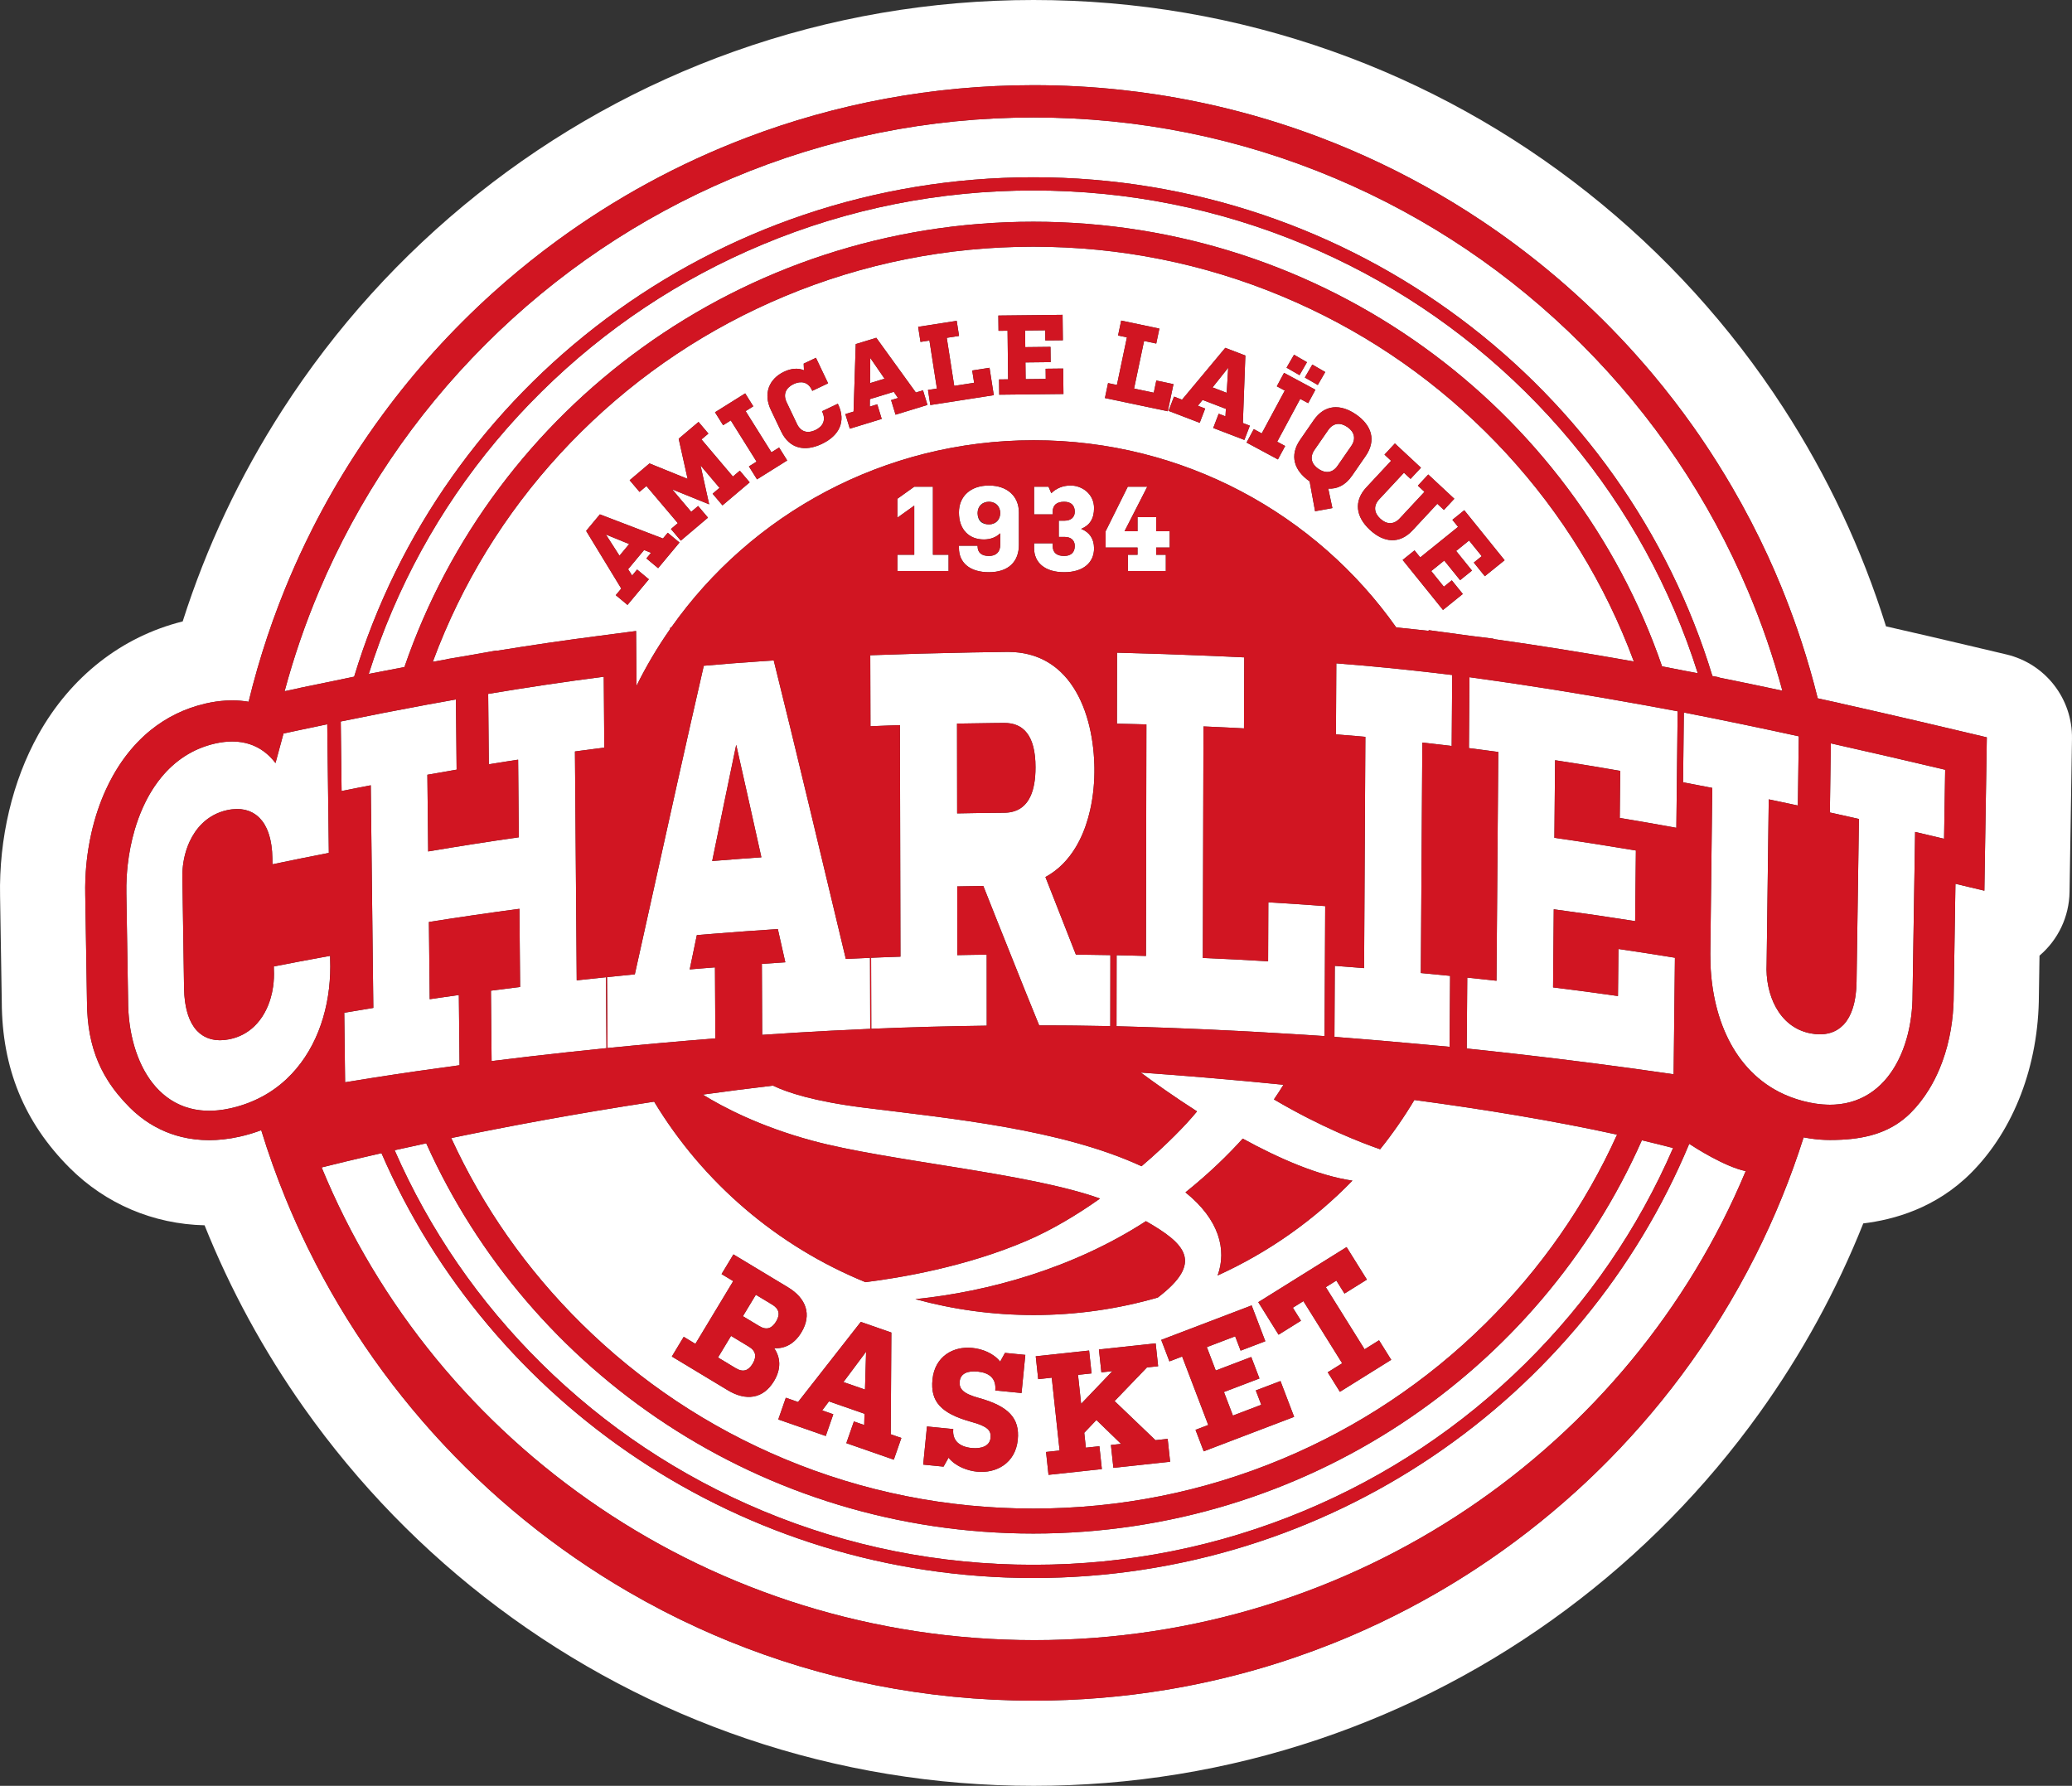
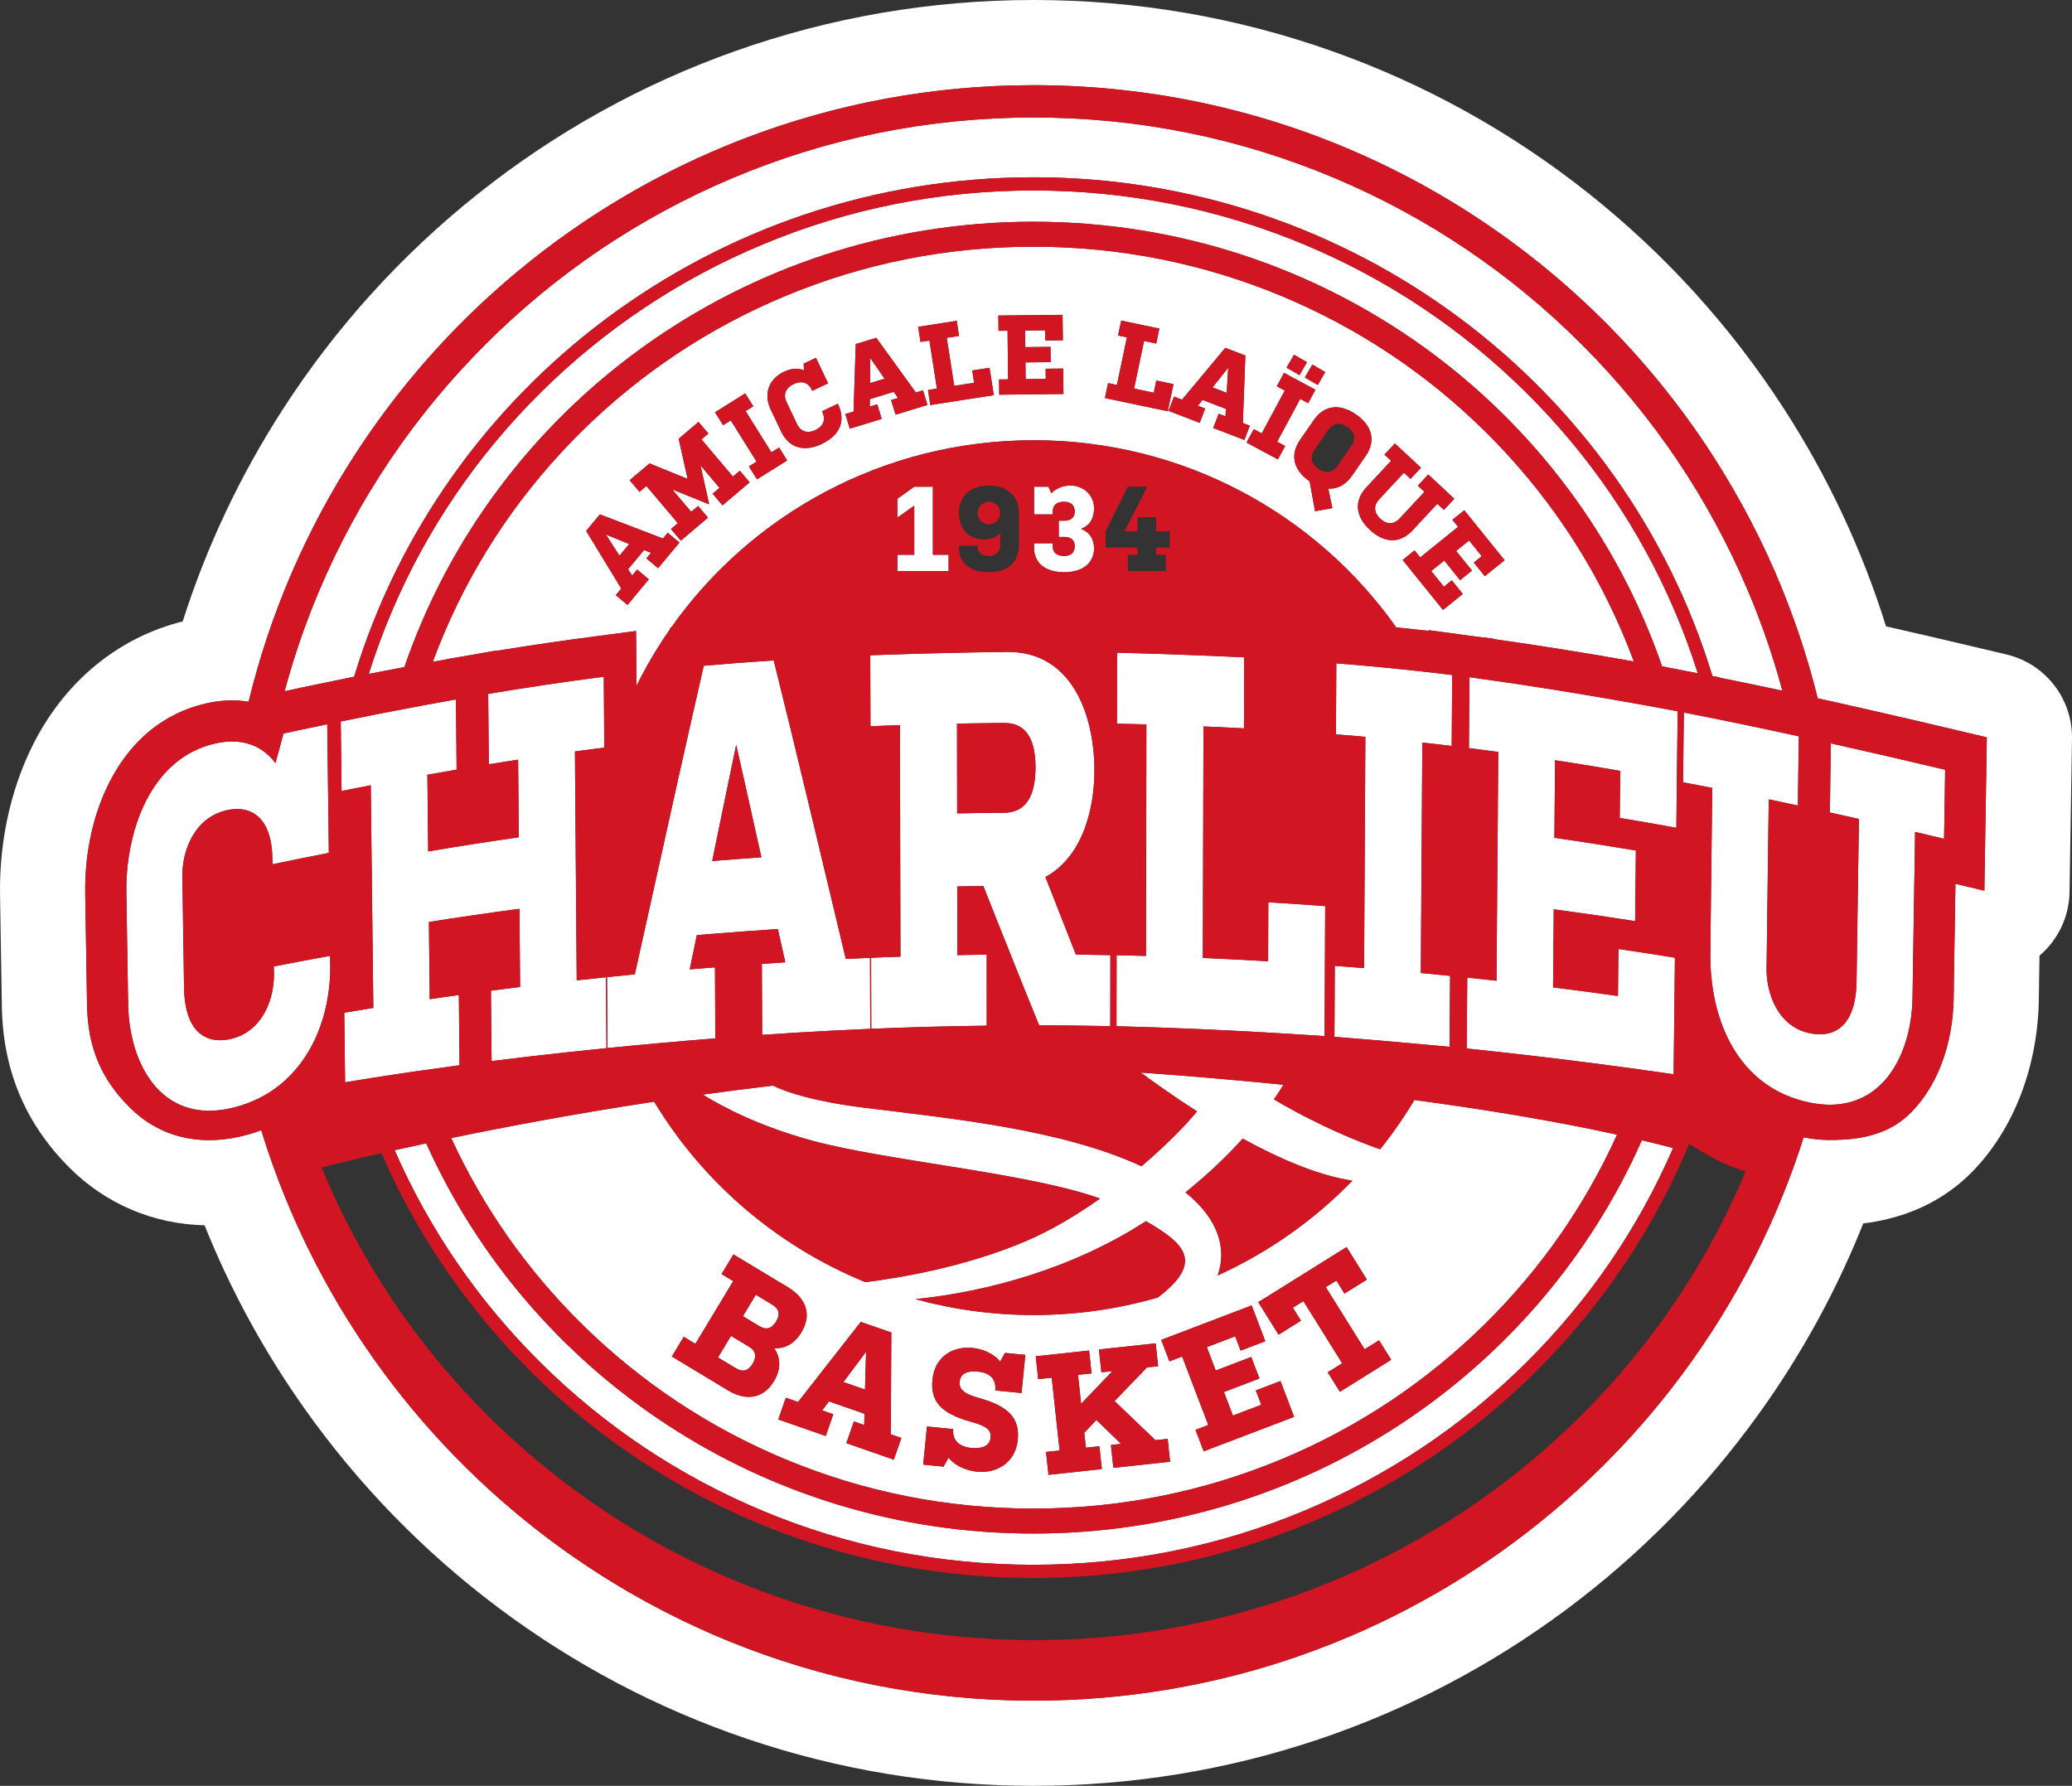
<svg xmlns="http://www.w3.org/2000/svg" version="1.1" id="Layer_1" x="0px" y="0px" viewBox="0 0 705.403 608" style="enable-background:new 0 0 705.403 608;" xml:space="preserve">
  <rect x="0" y="0" width="705.403" height="608" fill="#333333" stroke="none" />
  <style type="text/css">
	.st0{fill:#FFFFFF;}
	.st1{fill:#D11522;}
</style>
  <g>
    <g>
      <path class="st0" d="M683.084,222.815l-10.951-2.592     c-10.659-2.523-20.572-4.826-30.049-6.979     c-8.196-26.258-19.929-51.237-34.994-74.465     c-18.059-27.845-40.414-52.432-66.444-73.078     c-26.292-20.853-55.594-37.094-87.094-48.271C420.958,5.864,386.748,0,351.872,0     c-34.989,0-69.302,5.901-101.988,17.54c-31.588,11.247-60.955,27.586-87.286,48.562     c-26.073,20.771-48.435,45.497-66.464,73.492     c-14.495,22.508-25.869,46.642-33.939,71.976     c-20.726,5.159-38.134,18.788-49.136,38.512     C4.247,265.88-0.381,285.435,0.025,305.154l0.292,18.088l0.289,17.865     c0.068,22.525,7.623,41.006,23.091,56.489     c12.247,12.26,28.51,19.171,45.946,19.563     c8.79,21.916,20.127,42.742,33.855,62.158     c18.365,25.975,40.58,48.833,66.028,67.937     c25.75,19.331,54.208,34.361,84.583,44.673C285.522,602.593,318.415,608,351.872,608     c33.217,0,65.884-5.332,97.095-15.846c30.181-10.168,58.49-24.997,84.142-44.075     c25.342-18.849,47.524-41.417,65.928-67.078     c14.394-20.071,26.225-41.687,35.307-64.48     c10.328-1.253,24.662-5.136,36.674-17.167     c14.635-14.657,23.053-36.705,23.113-60.525l0.138-8.865l0.072-4.615     c6.35-5.391,10.092-13.271,10.226-21.641l0.28-17.448     c0.15-9.345,0.225-14.037,0.375-23.514l0.178-11.252     C705.615,237.881,696.332,225.951,683.084,222.815z M676.225,262.287     c-0.037,2.359-0.07,4.422-0.1,6.333c-0,0.015-0,0.03-0.001,0.045     c-0.03,1.902-0.058,3.655-0.086,5.404c-0.007,0.455-0.014,0.909-0.022,1.365     c-0.014,0.871-0.028,1.75-0.042,2.655c-0,0.015-0,0.029-0.001,0.044     c-0.015,0.913-0.03,1.851-0.045,2.834c-0.024,1.487-0.049,3.075-0.077,4.827     l-0.28,17.448l-9.851-2.354l-0.223,14.311l-0.223,14.311l-0.002,0.139     l-0.139,8.93c-0,1.273-0.033,2.535-0.098,3.787     c-0.194,3.753-0.675,7.402-1.425,10.898c-0.8,3.729-1.907,7.284-3.299,10.606     c-0.522,1.246-1.084,2.459-1.685,3.637c-0.601,1.177-1.241,2.319-1.919,3.422     c-0.904,1.47-1.875,2.871-2.911,4.196c-1.036,1.325-2.137,2.573-3.299,3.738     c-6.432,6.442-14.518,8.696-23.568,9.159c-1.293,0.066-2.605,0.096-3.936,0.096     c-2.177,0-4.415-0.174-6.683-0.506c-0.756-0.111-1.515-0.239-2.276-0.384     c-1.102,3.475-2.271,6.919-3.506,10.333c-1.235,3.413-2.535,6.795-3.9,10.144     c-2.729,6.698-5.715,13.264-8.945,19.686     c-7.267,14.45-15.771,28.171-25.372,41.025     c-2.134,2.856-4.321,5.67-6.562,8.439c-2.24,2.769-4.534,5.494-6.878,8.173     s-4.74,5.312-7.185,7.897c-1.223,1.293-2.458,2.574-3.705,3.843     c-3.742,3.807-7.593,7.505-11.549,11.089c-2.637,2.39-5.322,4.729-8.051,7.016     s-5.503,4.522-8.321,6.704c-2.818,2.182-5.679,4.31-8.582,6.383     c-1.452,1.037-2.914,2.059-4.386,3.068c-1.472,1.009-2.955,2.004-4.448,2.984     c-4.479,2.942-9.048,5.757-13.704,8.44     c-6.208,3.577-12.568,6.918-19.069,10.011c-3.25,1.547-6.536,3.032-9.855,4.453     c-8.298,3.553-16.807,6.71-25.501,9.447c-4.565,1.437-9.181,2.758-13.845,3.959     c-3.109,0.801-6.24,1.549-9.391,2.243c-4.726,1.041-9.499,1.96-14.313,2.755     c-3.668,0.605-7.36,1.138-11.076,1.596c-3.715,0.458-7.454,0.843-11.214,1.151     C367.156,578.685,359.551,579,351.872,579c-36.741,0-71.799-7.206-103.839-20.281     c-3.372-1.376-6.712-2.818-10.016-4.323c-8.26-3.762-16.302-7.921-24.1-12.452     c-3.119-1.812-6.2-3.685-9.24-5.615c-1.52-0.965-3.03-1.945-4.529-2.938     c-2.999-1.988-5.957-4.033-8.872-6.133s-5.787-4.257-8.615-6.468     c-2.828-2.211-5.611-4.475-8.349-6.792c-2.738-2.317-5.429-4.687-8.073-7.108     c-2.644-2.421-5.241-4.893-7.789-7.414s-5.046-5.092-7.494-7.71     c-4.896-5.237-9.59-10.666-14.069-16.274c-2.24-2.804-4.425-5.653-6.556-8.544     c-2.13-2.892-4.206-5.827-6.224-8.804s-3.98-5.995-5.883-9.054     c-3.806-6.117-7.379-12.394-10.706-18.82c-0.936-1.807-1.852-3.626-2.748-5.456     c-2.69-5.491-5.201-11.084-7.528-16.773c-3.102-7.585-5.876-15.34-8.302-23.246     c-0.6,0.222-1.205,0.435-1.815,0.639s-1.226,0.399-1.846,0.584     c-1.242,0.37-2.505,0.701-3.791,0.988c-1.822,0.406-3.633,0.702-5.42,0.898     c-1.64,0.18-3.261,0.276-4.849,0.276c-3.258,0-6.41-0.374-9.425-1.11     c-1.206-0.294-2.39-0.646-3.55-1.055c-0.58-0.205-1.154-0.423-1.722-0.656     c-1.382-0.567-2.722-1.228-4.026-1.961c-1.062-0.597-2.096-1.247-3.102-1.952     c-0.582-0.408-1.155-0.834-1.718-1.278c-0.641-0.505-1.272-1.029-1.886-1.58     c-0.534-0.479-1.06-0.971-1.573-1.484l-0-0     c-2.899-2.902-5.411-5.938-7.496-9.239c-1.668-2.641-3.062-5.451-4.162-8.497     c-0.55-1.523-1.026-3.105-1.425-4.754c-0.2-0.825-0.381-1.666-0.542-2.526     c-0.306-1.632-0.537-3.334-0.701-5.103c-0.181-1.955-0.28-3.993-0.281-6.133     l-0.292-18.076l-0.147-9.077l-0.147-9.076c-0.018-0.863-0.024-1.729-0.017-2.597     c0-0.02,0.001-0.04,0.001-0.06c0.016-1.717,0.08-3.443,0.197-5.171     c0.177-2.623,0.473-5.251,0.888-7.863c0.277-1.741,0.608-3.475,0.994-5.194     c0.578-2.579,1.279-5.127,2.106-7.62c0.827-2.493,1.779-4.932,2.861-7.293     c0.721-1.574,1.499-3.115,2.335-4.614c1.254-2.249,2.64-4.406,4.159-6.448     c1.266-1.702,2.625-3.324,4.078-4.854c1.453-1.53,3.002-2.967,4.646-4.298     c2.631-2.13,5.51-3.99,8.642-5.525c3.132-1.536,6.519-2.747,10.166-3.581     c2.289-0.523,4.557-0.853,6.771-0.985c0.738-0.044,1.47-0.066,2.194-0.066     c0.954,0,1.897,0.04,2.829,0.118s1.852,0.194,2.761,0.345     c1.827-7.529,3.964-14.936,6.396-22.208c1.216-3.636,2.506-7.238,3.868-10.805     c0.681-1.783,1.38-3.558,2.097-5.323c2.151-5.296,4.462-10.509,6.927-15.635     c0.822-1.708,1.661-3.407,2.516-5.096c4.279-8.443,8.981-16.636,14.078-24.55     c3.058-4.749,6.258-9.397,9.595-13.939     c11.122-15.14,23.757-29.1,37.682-41.656     c1.393-1.256,2.798-2.497,4.216-3.725c2.836-2.455,5.723-4.852,8.659-7.191     c2.936-2.339,5.921-4.619,8.953-6.838c19.708-14.426,41.408-26.292,64.611-35.107     C284.573,35.312,317.485,29,351.872,29c10.081,0,20.036,0.542,29.836,1.6     c3.92,0.423,7.815,0.928,11.684,1.514c9.672,1.465,19.179,3.433,28.493,5.878     c9.314,2.445,18.435,5.366,27.335,8.735c3.56,1.348,7.085,2.767,10.573,4.257     c1.744,0.745,3.479,1.507,5.204,2.287c3.45,1.559,6.863,3.188,10.235,4.883     s6.706,3.459,9.997,5.287c6.583,3.657,13,7.577,19.237,11.745     c7.796,5.21,15.312,10.808,22.518,16.766c4.324,3.575,8.536,7.279,12.632,11.108     c8.191,7.657,15.913,15.808,23.12,24.407c4.804,5.733,9.379,11.664,13.71,17.78     c2.828,3.994,5.541,8.074,8.158,12.221c1.757,2.786,3.466,5.604,5.125,8.456     c4.382,7.532,8.427,15.285,12.092,23.249c1.582,3.438,3.095,6.914,4.537,10.426     c0.991,2.414,1.936,4.851,2.86,7.299c0.473,1.252,0.937,2.509,1.392,3.77     c0.91,2.521,1.786,5.06,2.625,7.614c2.097,6.387,3.968,12.876,5.597,19.461     l1.793,0.401l0.516,0.115l5.401,1.18l-0,0.014l-0,0.014     c2.274,0.509,4.57,1.025,6.891,1.55c2.321,0.525,4.669,1.06,7.046,1.604     c3.17,0.726,6.395,1.47,9.685,2.234c1.234,0.287,2.477,0.576,3.73,0.869     c3.759,0.877,7.606,1.782,11.557,2.717l10.951,2.592L676.225,262.287z" />
      <path class="st0" d="M256.215,464.323c1.438-2.385,1.204-4.354-1.28-5.852l-6.06-3.654     l-4.433,7.351l6.06,3.654C252.935,467.29,254.777,466.707,256.215,464.323z" />
      <path class="st0" d="M577.999,229.212c-2.288-7.251-4.936-14.408-7.953-21.456     c-11.925-27.856-28.999-52.875-50.747-74.362     c-21.752-21.491-47.081-38.364-75.285-50.15     c-29.201-12.203-60.224-18.39-92.206-18.39s-63.004,6.187-92.206,18.39     c-28.204,11.786-53.533,28.659-75.285,50.15     c-21.748,21.487-38.822,46.506-50.747,74.362     c-3.05,7.123-5.724,14.357-8.029,21.687c4.086-0.804,8.136-1.583,12.147-2.339     c30.231-88.162,114.675-151.614,214.12-151.614     c99.355,0,183.733,63.339,214.034,151.375l8.284,1.615L577.999,229.212z" />
      <path class="st0" d="M259.602,514.352c29.201,12.203,60.224,18.39,92.206,18.39     s63.004-6.187,92.206-18.39c28.204-11.786,53.533-28.659,75.285-50.15     c21.483-21.225,38.395-45.902,50.299-73.349     c-3.478-0.907-7.023-1.788-10.634-2.64     c-34.901,78.815-114.511,133.894-207.156,133.894     c-92.239,0-171.56-54.596-206.697-132.859c-3.835,0.82-7.423,1.606-10.763,2.351     c11.886,27.148,28.681,51.571,49.969,72.603     C206.069,485.693,231.399,502.565,259.602,514.352z" />
      <path class="st0" d="M556.234,225.206c-1.24-3.353-2.566-6.681-3.98-9.984     c-10.949-25.576-26.627-48.548-46.598-68.28     c-19.978-19.739-43.243-35.236-69.147-46.061     c-26.821-11.208-55.319-16.891-84.7-16.891c-29.382,0-57.879,5.683-84.7,16.891     c-25.904,10.825-49.168,26.322-69.147,46.061     c-19.971,19.732-35.649,42.704-46.598,68.28     c-1.43,3.34-2.77,6.707-4.021,10.099c1.586-0.287,3.173-0.576,4.741-0.853     l-0.001-0.057l6.092-1.02l10.878-1.922l0.001,0.114     c11.785-1.917,23.437-3.62,34.706-5.072l12.794-1.679l0.117,15.801l0.021,2.876     c3.317-6.719,7.132-13.152,11.394-19.257l0.143-0.623l0.313-0.028     c27.195-38.517,72.319-63.716,123.395-63.716s96.2,25.199,123.395,63.716     c3.671,0.367,7.355,0.751,11.057,1.169l0.002-0.229l14.223,1.935l7.87,0.975     l-0.001,0.118C524.014,219.759,539.809,222.289,556.234,225.206z M451.179,126.661     l-2.545,4.408l-4.408-2.545l2.545-4.408L451.179,126.661z M440.548,120.765     l4.408,2.545l-2.545,4.408l-4.408-2.545L440.548,120.765z M224.054,193.438     l-3.994-3.327l1.577-1.894l-2.357-0.961l-5.446,6.539l1.371,2.145l1.7-2.042     l3.994,3.327l-7.27,8.728l-3.994-3.327l1.873-2.249l-11.96-19.634l4.683-5.622     l21.472,8.213l1.626-1.953l3.995,3.327L224.054,193.438z M245.966,172.056     l-3.357-3.968l2.351-1.99l-6.466-7.641l2.94,13.248l-12.58-5.09l6.467,7.641     l2.351-1.99l3.358,3.967l-9.257,7.834l-3.358-3.967l2.351-1.99l-10.695-12.637     l-2.351,1.99l-3.358-3.968l6.759-5.72l12.976,5.26l-3.042-13.667l6.759-5.721     l3.357,3.967l-2.351,1.99l10.695,12.637l2.351-1.99l3.357,3.967     L245.966,172.056z M257.721,163.2l-2.758-4.404l2.61-1.635l-8.786-14.028     l-2.61,1.634l-2.758-4.404l10.276-6.436l2.758,4.404l-2.61,1.635l8.786,14.028     l2.61-1.634l2.758,4.404L257.721,163.2z M279.806,151.129     c-5.84,2.781-11.087,1.613-13.869-4.227l-3.51-7.369     c-2.616-5.492-0.66-10.518,4.485-12.968c2.468-1.175,4.779-1.338,6.795-0.507     l-0.095-2.257l4.171-1.987l4.139,8.69l-5.388,2.566l-0.199-0.417     c-1.242-2.607-3.644-3.083-6.146-1.892c-2.642,1.258-3.683,3.46-2.375,6.206     l3.51,7.369c1.308,2.746,3.673,3.325,6.246,2.1     c2.642-1.258,3.683-3.459,2.375-6.206l-0.1-0.208l5.388-2.566l0.1,0.208     C288.115,143.504,285.715,148.314,279.806,151.129z M304.89,141.186l-1.521-4.971     l2.356-0.721l-1.446-2.095l-8.137,2.489l-0.027,2.545l2.541-0.777l1.521,4.971     l-10.862,3.322l-1.52-4.971l2.798-0.856l0.744-22.976l6.996-2.14l13.468,18.629     l2.43-0.743l1.521,4.971L304.89,141.186z M316.725,137.9l-0.799-5.135     l3.043-0.474l-2.546-16.357l-3.043,0.474l-0.799-5.135l13.124-2.042l0.799,5.135     l-4.184,0.651l2.545,16.357l6.771-1.054l-0.651-4.185l5.896-0.917l1.451,9.32     L316.725,137.9z M340.183,134.379l-0.058-5.197l3.08-0.034l-0.184-16.554     l-3.08,0.034l-0.058-5.197l21.867-0.243l0.096,8.662l-5.967,0.066l-0.039-3.465     l-6.853,0.076l0.062,5.659l8.585-0.095l0.058,5.197l-8.585,0.096l0.063,5.697     l6.853-0.076l-0.039-3.465l5.967-0.066l0.096,8.662L340.183,134.379z      M376.165,135.515l1.069-5.086l3.014,0.633l3.405-16.2l-3.014-0.634     l1.069-5.086L394.706,111.875l-1.069,5.086l-4.144-0.871l-3.405,16.2l6.706,1.41     l0.871-4.144l5.84,1.228l-1.94,9.23L376.165,135.515z M413.037,145.714     l1.86-4.854l2.301,0.882l0.149-2.541l-7.945-3.045l-1.587,1.989l2.48,0.951     l-1.86,4.854l-10.605-4.065l1.86-4.853l2.732,1.047l14.723-17.652l6.831,2.618     l-0.847,22.971l2.373,0.91l-1.86,4.853L413.037,145.714z M435.062,156.418     l-10.68-5.744l2.462-4.577l2.712,1.458l7.841-14.579l-2.712-1.458l2.461-4.578     l10.68,5.744l-2.461,4.577l-2.712-1.459l-7.841,14.579l2.712,1.459     L435.062,156.418z M452.2,166.35l1.403,6.634l-5.892,1.074l-1.855-10.176     c-5.319-3.679-6.919-8.81-3.24-14.129l4.642-6.712     c3.679-5.319,9.044-5.633,14.427-1.911c5.319,3.679,6.919,8.81,3.241,14.129     l-4.642,6.712C458.072,165.168,455.251,166.54,452.2,166.35z M466.348,180.375     c-4.734-4.407-5.579-9.716-1.172-14.451l8.42-9.046l-2.255-2.099l3.541-3.805     l8.878,8.262l-3.541,3.805l-2.255-2.099l-8.42,9.047     c-2.072,2.227-1.74,4.639,0.345,6.58c2.142,1.993,4.572,2.151,6.645-0.075     l8.419-9.047l-2.254-2.098l3.541-3.805l8.877,8.262l-3.541,3.805l-2.254-2.098     l-8.42,9.046C476.495,185.295,471.139,184.834,466.348,180.375z M505.498,196.177     l-3.749-4.645l2.697-2.177l-4.305-5.334l-4.405,3.555l5.393,6.683l-4.045,3.265     l-5.394-6.683l-4.435,3.579l4.305,5.334l2.697-2.177l3.749,4.645l-6.743,5.442     l-13.737-17.022l4.046-3.265l1.935,2.397l12.887-10.399l-1.935-2.397     l4.046-3.265l13.737,17.022L505.498,196.177z" />
      <polygon class="st0" points="294.858,460.201 287.144,470.536 294.485,473.092   " />
-       <path class="st0" d="M351.808,537.242c-99.577,0-185.058-59.587-221.934-144.636     c-9.48,2.155-16.448,3.867-20.376,4.857     c38.791,94.363,132.831,160.937,242.674,160.937     c109.354,0,203.039-65.985,242.146-159.681c-7.201-1.518-17.342-8.047-19.232-9.293     C538.98,476.164,452.62,537.242,351.808,537.242z" />
      <path class="st0" d="M197.961,450.654c19.978,19.739,43.243,35.236,69.147,46.061     c26.821,11.208,55.319,16.891,84.7,16.891c29.382,0,57.879-5.683,84.7-16.891     c25.904-10.825,49.168-26.322,69.147-46.061     c18.945-18.717,34.018-40.355,44.864-64.361     c-21.98-4.816-45.792-8.693-69.011-11.795c-3.503,5.861-7.395,11.466-11.65,16.774     c-6.53-2.264-20.145-7.547-36.152-16.972c1.277-1.848,2.347-3.515,3.243-4.986     c-18.326-1.842-35.025-3.194-48.578-4.156     c4.493,3.335,11.233,8.151,19.154,13.22     c-3.693,4.533-10.401,11.426-18.896,18.669     c-27.432-12.653-64.716-16.214-94.375-19.921     c-17.11-2.139-26.284-5.19-31.097-7.52     c-8.135,0.955-16.114,1.983-23.903,3.06     c7.001,4.333,19.507,10.88,37.298,15.694     c25.921,7.014,73.404,10.89,97.949,19.696     c-7.806,5.527-16.31,10.635-24.928,14.346     c-20.796,8.955-43.494,12.697-54.934,14.118     c-30.15-12.302-55.373-34.018-71.935-61.453     c-26.45,4.019-50.094,8.465-69.082,12.39     C164.427,411.001,179.323,432.24,197.961,450.654z M347.78,474.271l-8.947-0.887     c0.412-4.156-2.083-6.035-6.008-6.425c-3.291-0.326-5.829,0.588-6.104,3.359     c-0.251,2.54,1.164,4.137,6.383,5.587c10.329,2.831,14.113,6.995,13.392,14.269     c-0.795,8.023-7.378,11.51-13.843,10.869c-3.059-0.304-7.182-1.645-9.729-4.754     l-1.7,3.038l-6.927-0.688l1.287-12.987l8.947,0.887     c-0.4,4.041,2.256,6.053,6.297,6.453c3.29,0.326,6.129-0.675,6.404-3.445     c0.257-2.598-1.008-3.947-6.683-5.501c-10.323-2.889-13.824-6.966-13.091-14.354     c0.784-7.908,7.078-11.423,13.543-10.782c3.29,0.326,7.118,1.696,9.504,4.673     l1.637-2.985l6.927,0.687L347.78,474.271z M379.046,499.741l-0.838-7.784     l3.459-0.373l-8.401-8.137l-4.139,4.354l0.546,5.074l4.613-0.497l0.838,7.784     l-18.164,1.957l-0.838-7.785l4.613-0.496l-2.67-24.796l-4.613,0.497l-0.838-7.784     l18.164-1.956l0.838,7.784l-4.613,0.497l1.062,9.86l10.644-11.121l-3.748,0.403     l-0.838-7.784l19.317-2.081l0.838,7.785l-3.806,0.409l-11.016,11.453     l13.917,13.317l4.152-0.447l0.838,7.785L379.046,499.741z M409.796,494.115     l-2.789-7.317l4.336-1.652l-8.884-23.306l-4.336,1.652l-2.789-7.316     l30.785-11.735l4.649,12.194l-8.401,3.203l-1.86-4.878l-9.647,3.678l3.037,7.967     l12.086-4.607l2.79,7.317L416.686,473.922l3.058,8.021l9.647-3.678l-1.859-4.878     l8.401-3.202l4.648,12.194L409.796,494.115z M464.568,459.381l4.921-3.07     l4.145,6.644l-17.469,10.898l-4.145-6.643l4.921-3.07l-13.202-21.16     l-3.592,2.241l2.763,4.429l-7.627,4.759l-6.908-11.072l30.067-18.758     l6.908,11.071l-7.627,4.759l-2.763-4.429l-3.593,2.241L464.568,459.381z      M423.081,387.649c12.354,6.779,25.724,12.616,37.347,14.309     c-13.032,13.425-28.582,24.434-45.899,32.287     c3.211-8.751,0.524-19.11-10.948-28.289     C411.549,399.558,417.971,393.318,423.081,387.649z M390.123,415.758     c13.502,7.72,19.762,14.034,4.043,25.999     c-13.399,3.872-27.568,5.956-42.23,5.956c-13.96,0-27.473-1.89-40.3-5.412     C336.455,439.787,365.319,431.825,390.123,415.758z M303.457,453.675l-0.204,34.632     l3.615,1.259l-2.575,7.395l-16.16-5.626l2.575-7.396l3.506,1.221l0.106-3.832     l-12.106-4.216l-2.297,3.069l3.78,1.316l-2.575,7.396l-16.16-5.627l2.575-7.396     l4.164,1.45l21.349-27.27L303.457,453.675z M232.77,455.129l3.974,2.396     l12.879-21.357l-3.973-2.396l4.043-6.705l18.576,11.203     c6.109,3.684,8.245,9.239,4.561,15.348c-2.336,3.875-5.623,5.618-9.273,5.381     c2.241,3.248,2.401,7.138-0.055,11.21c-3.684,6.109-9.594,6.812-15.703,3.128     l-19.072-11.502L232.77,455.129z" />
      <polygon class="st0" points="417.625,133.742 418.138,125.198 412.808,131.896   " />
      <path class="st0" d="M101.868,234.24l8.899-1.825l9.802-2.035     C150.334,132.039,242.59,60.354,351.808,60.354     c109.134,0,201.332,71.575,231.171,169.799l2.301,0.435l-0.001,0.096     c7.012,1.41,14.207,2.904,21.523,4.467c-3.102-11.513-6.983-22.836-11.67-33.912     c-13.3-31.43-32.34-59.67-56.58-83.92c-24.25-24.25-52.49-43.28-83.92-56.58     C422.092,46.98,387.512,40,351.872,40s-70.22,6.98-102.76,20.74     c-31.43,13.3-59.67,32.33-83.92,56.58     c-24.24,24.25-43.28,52.49-56.58,83.92     c-4.712,11.134-8.608,22.518-11.719,34.094c1.817-0.39,3.386-0.725,4.975-1.061     L101.868,234.24z" />
-       <path class="st0" d="M458.73,145.403c-2.407-1.664-4.834-1.47-6.563,1.031l-4.642,6.712     c-1.73,2.501-1.054,4.841,1.289,6.461c2.406,1.664,4.833,1.471,6.563-1.031     l4.642-6.712C461.748,149.363,461.072,147.023,458.73,145.403z" />
      <polygon class="st0" points="210.9,189.196 214.202,185.232 206.278,181.99   " />
      <polygon class="st0" points="296.207,130.434 301.14,128.924 296.286,121.873   " />
      <path class="st0" d="M264.224,449.918c1.438-2.384,1.094-4.285-1.34-5.753l-5.562-3.354     l-4.403,7.302l5.563,3.354C260.965,452.964,262.787,452.302,264.224,449.918z" />
      <polygon class="st0" points="305.512,188.869 305.512,194.404 322.937,194.404 322.937,188.869      317.607,188.869 317.607,165.704 311.252,165.704 305.512,169.804 305.512,176.241      311.252,172.141 311.252,188.869   " />
-       <path class="st0" d="M326.463,185.794v0.779c0,4.92,3.608,8.241,10.209,8.241     c6.724,0,10.209-3.649,10.209-9.307v-11.029c0-5.576-4.018-9.184-10.209-9.184     c-6.191,0-10.209,3.608-10.209,9.184c0,5.904,3.526,9.184,8.487,9.184     c2.255,0,4.141-0.738,5.576-2.091v3.936c0,2.542-1.558,3.772-3.854,3.772     c-2.501,0-3.854-1.148-3.854-3.321v-0.164H326.463z M336.672,178.537     c-2.542,0-3.854-1.312-3.854-3.854c0-2.337,1.517-3.854,3.854-3.854     c2.337,0,3.854,1.517,3.854,3.854S339.009,178.537,336.672,178.537z" />
      <path class="st0" d="M352.047,184.974v1.64c0,4.879,3.608,8.2,10.25,8.2     c6.56,0,10.168-3.321,10.168-8.118c0-3.28-1.558-5.494-4.387-6.642     c2.829-1.148,4.387-3.362,4.387-7.052c0-4.797-4.018-7.708-7.995-7.708     c-2.583,0-4.879,0.943-6.56,2.624l-0.943-2.214h-4.92v9.43h6.355v-0.984     c0-2.173,1.353-3.321,3.895-3.321c2.46,0,3.608,1.353,3.608,3.403     c0,1.722-1.189,3.034-3.444,3.034h-2.009v5.535h2.009     c2.132,0,3.444,1.148,3.444,3.075c0,2.05-1.148,3.403-3.608,3.403     c-2.542,0-3.895-1.148-3.895-3.321v-0.984H352.047z" />
-       <polygon class="st0" points="383.945,165.704 376.401,180.874 376.401,186.409 387.266,186.409      387.266,188.869 383.986,188.869 383.986,194.404 396.901,194.404 396.901,188.869      393.621,188.869 393.621,186.409 398.213,186.409 398.213,180.874 393.621,180.874      393.621,176.077 387.266,176.077 387.266,180.874 382.838,180.874 390.587,165.704   " />
      <path class="st0" d="M90.051,372.9c0.307-0.174,0.61-0.353,0.91-0.535     c0.259-0.156,0.515-0.315,0.768-0.477c0.309-0.197,0.615-0.396,0.917-0.6     c0.23-0.156,0.458-0.315,0.684-0.476c0.312-0.221,0.623-0.444,0.928-0.673     c0.2-0.151,0.396-0.306,0.593-0.46c0.319-0.25,0.637-0.5,0.947-0.758     c0.163-0.135,0.32-0.275,0.481-0.413c0.333-0.287,0.666-0.575,0.989-0.872     c0.108-0.099,0.211-0.202,0.318-0.302c9.442-8.874,14.327-22.053,14.813-35.927     c0-0,0-0.001,0-0.001c0.028-0.789,0.043-1.581,0.042-2.374     c0-0.036,0.001-0.073,0.001-0.109c-0.002-0.814-0.015-1.629-0.047-2.445     c-0.003-0.21-0.005-0.368-0.006-0.526c-0.002-0.158-0.004-0.315-0.006-0.526     c-1.438,0.26-2.742,0.497-3.96,0.72c-5.282,0.966-8.978,1.671-15.199,2.889     c0.006,0.417,0.008,0.626,0.014,1.044c0.099,1.921,0.014,3.879-0.26,5.806     c-0.183,1.285-0.45,2.556-0.804,3.793c-0.531,1.857-1.257,3.639-2.185,5.28     c-0.928,1.641-2.058,3.14-3.399,4.432c-2.234,2.153-5.05,3.73-8.483,4.423     c-0.564,0.114-1.117,0.198-1.657,0.255c-0.181,0.019-0.352,0.016-0.529,0.029     c-0.355,0.025-0.713,0.055-1.057,0.054c-0.09-0-0.175-0.011-0.264-0.013     c-0.398-0.009-0.79-0.029-1.172-0.073c-0.164-0.019-0.321-0.052-0.482-0.077     c-0.299-0.047-0.596-0.098-0.883-0.167c-0.173-0.042-0.341-0.094-0.51-0.144     c-0.265-0.078-0.527-0.163-0.782-0.261c-0.167-0.064-0.332-0.134-0.495-0.207     c-0.247-0.11-0.488-0.232-0.725-0.362c-0.154-0.085-0.308-0.17-0.458-0.264     c-0.237-0.148-0.466-0.312-0.692-0.481c-0.133-0.1-0.27-0.195-0.399-0.302     c-0.245-0.203-0.478-0.428-0.708-0.658c-0.096-0.096-0.198-0.183-0.292-0.284     c-0.318-0.343-0.622-0.71-0.908-1.108c-0.024-0.034-0.045-0.074-0.07-0.109     c-0.258-0.366-0.502-0.753-0.733-1.165c-0.083-0.148-0.157-0.311-0.236-0.465     c-0.162-0.315-0.321-0.634-0.468-0.973c-0.084-0.193-0.16-0.398-0.238-0.6     c-0.127-0.326-0.25-0.659-0.363-1.006c-0.073-0.225-0.142-0.456-0.21-0.689     c-0.102-0.354-0.197-0.718-0.286-1.092c-0.059-0.247-0.116-0.496-0.169-0.752     c-0.081-0.395-0.151-0.805-0.218-1.221c-0.041-0.258-0.085-0.512-0.121-0.778     c-0.062-0.468-0.11-0.957-0.154-1.45c-0.021-0.238-0.05-0.467-0.067-0.711     c-0.053-0.748-0.089-1.518-0.101-2.322c-0.184-12.17-0.368-24.339-0.552-36.509     c-0.032-0.645-0.044-1.294-0.036-1.945c0.009-0.651,0.038-1.302,0.088-1.953     c0.251-3.254,1.025-6.483,2.353-9.387c1.062-2.323,2.478-4.439,4.265-6.194     c2.233-2.194,5.044-3.824,8.464-4.592c0.005-0.001,0.009-0.001,0.014-0.002     c0.577-0.129,1.143-0.224,1.698-0.292c0.187-0.023,0.365-0.025,0.549-0.041     c0.369-0.032,0.737-0.062,1.094-0.066c0.378-0.004,0.749,0.013,1.114,0.04     c0.091,0.007,0.186,0.005,0.277,0.014c0.458,0.045,0.905,0.117,1.341,0.213     c0.12,0.026,0.234,0.066,0.352,0.096c0.312,0.08,0.62,0.166,0.919,0.273     c0.151,0.054,0.296,0.119,0.444,0.18c0.257,0.106,0.511,0.218,0.757,0.344     c0.151,0.078,0.299,0.162,0.446,0.248c0.233,0.136,0.461,0.281,0.683,0.437     c0.14,0.098,0.28,0.197,0.416,0.303c0.222,0.173,0.435,0.361,0.645,0.554     c0.12,0.111,0.244,0.218,0.36,0.336c0.231,0.234,0.45,0.49,0.665,0.752     c0.081,0.099,0.168,0.188,0.247,0.291c0.287,0.375,0.56,0.774,0.815,1.201     c0.047,0.078,0.086,0.167,0.132,0.247c0.203,0.356,0.397,0.724,0.577,1.115     c0.076,0.165,0.143,0.344,0.215,0.515c0.137,0.326,0.27,0.659,0.392,1.008     c0.071,0.205,0.137,0.42,0.203,0.633c0.106,0.343,0.206,0.694,0.298,1.057     c0.059,0.232,0.115,0.466,0.167,0.706c0.083,0.378,0.156,0.77,0.223,1.169     c0.041,0.244,0.085,0.485,0.12,0.737c0.063,0.445,0.111,0.909,0.156,1.379     c0.022,0.227,0.05,0.446,0.067,0.679c0.052,0.712,0.088,1.445,0.098,2.209     c0.011,0.835,0.017,1.252,0.028,2.087c7.67-1.599,11.509-2.376,19.194-3.88     c-0.024-1.972-0.049-3.944-0.073-5.916c-0.155-12.629-0.311-25.258-0.466-37.886     c-3.827,0.795-6.427,1.34-9.371,1.969c-0.034,0.007-0.07,0.015-0.105,0.022     c-0.31,0.066-0.626,0.134-0.946,0.202c-0.116,0.025-0.232,0.05-0.35,0.075     c-0.357,0.076-0.72,0.155-1.095,0.235c-0.113,0.024-0.231,0.05-0.346,0.074     c-0.295,0.063-0.596,0.128-0.905,0.195c-0.174,0.037-0.352,0.076-0.53,0.114     c-0.403,0.087-0.816,0.176-1.248,0.269c-1.092,4.025-1.637,6.037-2.728,10.056     c-0.272-0.357-0.553-0.697-0.839-1.029c-0.086-0.1-0.175-0.196-0.262-0.294     c-0.209-0.234-0.422-0.461-0.639-0.681c-0.096-0.098-0.192-0.196-0.29-0.291     c-0.252-0.246-0.509-0.482-0.77-0.711c-0.056-0.049-0.11-0.101-0.166-0.149     c-0.316-0.269-0.64-0.524-0.97-0.768c-0.093-0.069-0.188-0.132-0.282-0.199     c-0.246-0.174-0.495-0.343-0.747-0.503c-0.115-0.073-0.23-0.145-0.347-0.215     c-0.261-0.157-0.526-0.306-0.795-0.448c-0.094-0.05-0.187-0.104-0.283-0.152     c-0.359-0.182-0.724-0.351-1.095-0.507c-0.087-0.036-0.177-0.068-0.264-0.103     c-0.293-0.117-0.589-0.227-0.89-0.329c-0.129-0.044-0.259-0.085-0.39-0.125     c-0.282-0.088-0.567-0.168-0.855-0.241c-0.121-0.031-0.24-0.064-0.362-0.093     c-0.402-0.094-0.809-0.178-1.224-0.246c-0.049-0.008-0.1-0.013-0.149-0.02     c-0.371-0.058-0.746-0.104-1.126-0.14c-0.135-0.013-0.272-0.022-0.409-0.033     c-0.312-0.024-0.627-0.04-0.945-0.05c-0.138-0.004-0.275-0.009-0.413-0.011     c-0.079-0.001-0.155-0.006-0.234-0.006c-0.208,0-0.421,0.014-0.632,0.02     c-0.205,0.006-0.408,0.008-0.615,0.019c-0.299,0.016-0.603,0.045-0.907,0.073     c-0.195,0.018-0.388,0.03-0.585,0.053c-0.342,0.039-0.689,0.093-1.037,0.147     c-0.166,0.026-0.329,0.044-0.496,0.073c-0.518,0.09-1.041,0.194-1.572,0.315     c-7.701,1.761-13.727,5.952-18.3,11.523c-0.832,1.013-1.615,2.071-2.352,3.169     c-1.105,1.647-2.106,3.382-3.006,5.184c-0.6,1.201-1.155,2.433-1.667,3.688     c-0.256,0.627-0.501,1.261-0.736,1.899c-0.469,1.277-0.896,2.574-1.281,3.885     c-1.156,3.934-1.941,7.994-2.39,12.009c-0.15,1.339-0.263,2.672-0.339,3.995     c-0.115,1.984-0.15,3.942-0.108,5.854c0.196,12.127,0.392,24.255,0.588,36.382     c-0.001,0.621,0.01,1.241,0.029,1.861c0.006,0.204,0.018,0.406,0.026,0.61     c0.017,0.418,0.035,0.835,0.061,1.252c0.015,0.24,0.035,0.478,0.052,0.717     c0.028,0.38,0.058,0.759,0.093,1.137c0.024,0.254,0.051,0.507,0.079,0.76     c0.039,0.363,0.081,0.725,0.126,1.086c0.033,0.257,0.068,0.513,0.104,0.769     c0.051,0.357,0.105,0.713,0.162,1.068c0.041,0.253,0.082,0.506,0.127,0.759     c0.063,0.36,0.133,0.719,0.203,1.076c0.048,0.241,0.094,0.482,0.145,0.722     c0.08,0.379,0.168,0.754,0.257,1.128c0.051,0.214,0.098,0.43,0.151,0.643     c0.114,0.457,0.238,0.91,0.365,1.361c0.035,0.125,0.066,0.252,0.102,0.376     c0.166,0.572,0.342,1.138,0.529,1.698c0.053,0.159,0.112,0.315,0.166,0.473     c0.137,0.398,0.277,0.796,0.424,1.187c0.079,0.209,0.164,0.414,0.246,0.621     c0.133,0.336,0.267,0.671,0.408,1.001c0.093,0.219,0.191,0.434,0.288,0.65     c0.14,0.311,0.281,0.621,0.428,0.926c0.105,0.219,0.213,0.435,0.322,0.65     c0.15,0.296,0.303,0.59,0.459,0.88c0.114,0.212,0.229,0.422,0.347,0.63     c0.163,0.289,0.332,0.572,0.503,0.854c0.121,0.199,0.24,0.399,0.365,0.594     c0.183,0.288,0.373,0.569,0.563,0.85c0.121,0.178,0.24,0.359,0.364,0.534     c0.221,0.311,0.451,0.612,0.682,0.912c0.103,0.134,0.202,0.273,0.308,0.405     c0.339,0.425,0.688,0.84,1.049,1.241c0.071,0.079,0.146,0.152,0.218,0.23     c0.294,0.32,0.592,0.635,0.9,0.939c0.138,0.136,0.282,0.264,0.423,0.397     c0.25,0.236,0.501,0.47,0.76,0.695c0.163,0.141,0.331,0.276,0.497,0.413     c0.247,0.204,0.497,0.405,0.752,0.599c0.179,0.136,0.361,0.266,0.544,0.397     c0.255,0.182,0.512,0.359,0.774,0.531c0.19,0.125,0.382,0.246,0.575,0.365     c0.268,0.165,0.541,0.323,0.817,0.477c0.196,0.109,0.391,0.219,0.591,0.322     c0.29,0.151,0.587,0.292,0.885,0.431c0.195,0.091,0.388,0.185,0.586,0.271     c0.33,0.143,0.669,0.272,1.009,0.4c0.176,0.066,0.347,0.138,0.526,0.201     c0.485,0.169,0.979,0.322,1.483,0.46c0.039,0.011,0.077,0.025,0.116,0.035     c0.544,0.146,1.1,0.271,1.665,0.381c0.183,0.035,0.372,0.059,0.557,0.091     c0.389,0.066,0.779,0.129,1.178,0.178c0.229,0.028,0.464,0.045,0.697,0.067     c0.366,0.034,0.734,0.066,1.109,0.085c0.252,0.013,0.508,0.018,0.764,0.024     c0.218,0.005,0.431,0.02,0.651,0.02c0.157,0,0.32-0.011,0.479-0.014     c0.245-0.004,0.491-0.011,0.739-0.022c0.397-0.016,0.799-0.043,1.205-0.076     c0.246-0.02,0.492-0.038,0.742-0.064c0.443-0.046,0.894-0.107,1.347-0.173     c0.218-0.032,0.432-0.057,0.653-0.093c0.677-0.111,1.362-0.24,2.06-0.396     c0.717-0.16,1.421-0.337,2.115-0.527c0.238-0.065,0.469-0.141,0.705-0.21     c0.45-0.132,0.9-0.263,1.339-0.407c0.28-0.092,0.553-0.194,0.829-0.291     c0.383-0.135,0.767-0.268,1.143-0.413c0.296-0.114,0.584-0.236,0.875-0.355     c0.344-0.141,0.687-0.282,1.024-0.431c0.303-0.134,0.6-0.275,0.897-0.416     c0.312-0.147,0.623-0.295,0.929-0.45c0.306-0.154,0.607-0.314,0.907-0.475     C89.489,373.214,89.772,373.059,90.051,372.9z" />
      <path class="st0" d="M477.274,227.87c-1.657-0.172-3.315-0.34-4.973-0.502     c-1.576-0.155-3.153-0.303-4.731-0.449c-1.265-0.117-2.53-0.236-3.795-0.347     c-2.943-0.258-5.886-0.505-8.831-0.73c-0.034,6.549-0.057,10.89-0.083,16.146     c-0.012,2.389-0.025,4.966-0.041,8.026c3.506,0.268,5.477,0.436,8.598,0.716     c0.446,0.04,0.915,0.082,1.416,0.127c-0.146,26.248-0.288,52.496-0.434,78.744     c-0.499-0.04-0.966-0.077-1.41-0.113c-1.332-0.106-2.455-0.193-3.577-0.279     c-0.374-0.029-0.748-0.057-1.13-0.086c-1.146-0.087-2.362-0.18-3.858-0.294     c-0.003,0.612-0.006,1.205-0.009,1.78s-0.006,1.134-0.008,1.679     c-0.017,3.265-0.031,6.005-0.044,8.726c-0.019,3.628-0.037,7.224-0.062,11.987     c5.325,0.407,10.648,0.85,15.97,1.3c5.024,0.431,10.047,0.88,15.069,1.346     c2.721,0.252,5.444,0.485,8.164,0.75c0.069-9.56,0.103-14.407,0.172-24.158     c-3.325-0.332-5.276-0.522-8.143-0.792c-0.01-0.001-0.022-0.002-0.032-0.003     c-0.234-0.022-0.477-0.045-0.725-0.068c-0.338-0.032-0.687-0.064-1.061-0.099     c0.17-26.156,0.338-52.311,0.509-78.467c0.407,0.045,0.782,0.087,1.152,0.128     c0.226,0.025,0.449,0.05,0.665,0.074c2.883,0.323,4.841,0.553,8.182,0.958     c0.069-9.751,0.103-14.598,0.172-24.158c-4.647-0.576-9.3-1.101-13.955-1.603     C479.383,228.094,478.329,227.98,477.274,227.87z" />
      <path class="st0" d="M117.488,368.468c3.239-0.534,6.481-1.054,9.724-1.562     c9.73-1.524,19.479-2.935,29.241-4.239v-0     c-0.036-3.568-0.065-6.471-0.092-9.213c-0.046-4.569-0.087-8.69-0.146-14.69     c-2.481,0.346-4.186,0.587-6.085,0.861c-1.139,0.165-2.348,0.341-3.835,0.56     c-0.11-10.49-0.165-15.754-0.274-26.284     c10.249-1.628,20.529-3.125,30.816-4.486c0.023,2.668,0.044,5.003,0.063,7.169     c0.009,1.083,0.019,2.125,0.028,3.145c0.004,0.51,0.009,1.015,0.013,1.517     c0.009,1.004,0.018,1.997,0.026,2.999c0.031,3.509,0.063,7.138,0.104,11.775     c-3.975,0.493-5.962,0.746-9.935,1.267c0.011,1.204,0.022,2.333,0.032,3.406     c0.005,0.536,0.01,1.058,0.015,1.568c0.024,2.55,0.045,4.803,0.066,7.05     c0.008,0.899,0.017,1.797,0.026,2.713c0.026,2.748,0.053,5.657,0.087,9.23     c0.016-0.002,0.031-0.004,0.047-0.006c4.035-0.507,8.072-0.993,12.11-1.465     c0.51-0.06,1.021-0.118,1.531-0.177c3.932-0.456,7.865-0.9,11.799-1.327     c4.538-0.493,9.078-0.973,13.621-1.428c-0.071-9.559-0.106-14.403-0.177-24.145     c-3.982,0.411-5.973,0.623-9.953,1.061c-0.202-25.973-0.402-51.947-0.604-77.92     c0.999-0.135,1.873-0.253,2.685-0.362c1.218-0.163,2.295-0.304,3.442-0.453     c1.148-0.148,2.366-0.303,3.865-0.491c-0.071-9.742-0.106-14.586-0.177-24.145     c-13.154,1.695-26.274,3.659-39.355,5.848c0.017,1.787,0.032,3.407,0.046,4.924     c0.052,5.563,0.092,9.74,0.147,15.637c0.01,1.072,0.021,2.201,0.032,3.406     c1.495-0.242,2.711-0.437,3.856-0.62c0.763-0.121,1.496-0.237,2.26-0.356     c1.146-0.179,2.361-0.366,3.858-0.596c0.012,1.316,0.022,2.55,0.033,3.723     c0.041,4.692,0.074,8.405,0.109,12.458c0.009,1.013,0.018,2.047,0.027,3.123     c0.019,2.152,0.039,4.471,0.062,7.121c-10.302,1.467-20.595,3.077-30.854,4.818     c-0.02-1.961-0.039-3.738-0.056-5.4c-0.006-0.554-0.011-1.095-0.017-1.626     c-0.033-3.186-0.063-6.002-0.094-8.999c-0.005-0.499-0.01-1.004-0.016-1.516     c-0.021-2.048-0.044-4.217-0.07-6.67c-0.006-0.613-0.013-1.244-0.02-1.895     c3.982-0.712,5.973-1.06,9.958-1.741c-0.048-4.801-0.083-8.398-0.119-11.984     c-0.036-3.586-0.071-7.162-0.119-11.92c-3.276,0.579-6.55,1.17-9.822,1.774     c-9.816,1.81-19.611,3.725-29.389,5.73c0.114,9.465,0.171,14.201,0.286,23.676     c2.482-0.496,4.189-0.834,6.091-1.206c1.141-0.223,2.352-0.457,3.843-0.745     c0.291,25.264,0.581,50.528,0.872,75.792c-3.96,0.642-5.939,0.97-9.895,1.643     C117.316,354.267,117.373,359.003,117.488,368.468z" />
      <path class="st0" d="M206.66,332.665c0.013,1.827,0.025,3.481,0.037,5.027     c0.008,1.03,0.015,2.013,0.022,2.965c0.007,0.952,0.014,1.875,0.02,2.787     c0.01,1.368,0.02,2.712,0.03,4.095c0.02,2.766,0.042,5.687,0.068,9.272     c6.111-0.61,12.226-1.188,18.344-1.735c6.117-0.547,12.238-1.064,18.36-1.551     v-0c-0.013-2.384-0.025-4.475-0.035-6.424     c-0.003-0.487-0.005-0.966-0.008-1.438c-0.016-2.831-0.03-5.427-0.045-8.294     c-0.003-0.478-0.005-0.963-0.008-1.458c-0.005-0.99-0.011-2.021-0.017-3.109     c-0.006-1.088-0.012-2.235-0.019-3.459c-1.721,0.135-3.011,0.237-4.301,0.341     c-1.29,0.105-2.58,0.211-4.3,0.356c0.97-4.65,1.456-6.986,2.427-11.671     c1.378-0.115,2.67-0.222,3.898-0.323c0.614-0.05,1.211-0.099,1.796-0.147     c4.089-0.332,7.52-0.598,11.215-0.863c2.64-0.19,5.415-0.38,8.661-0.595     c0.649-0.043,1.318-0.087,2.007-0.132c0.509,2.271,0.891,3.972,1.273,5.669     c0.382,1.697,0.763,3.39,1.272,5.643c-3.195,0.203-4.792,0.309-7.985,0.532     c0.006,1.224,0.011,2.371,0.016,3.459c0.035,7.619,0.057,12.378,0.097,20.714     c0.016-0.001,0.033-0.002,0.049-0.003c3.713-0.258,7.428-0.498,11.143-0.723     c0.363-0.022,0.727-0.043,1.09-0.065c3.62-0.217,7.241-0.421,10.862-0.61     c4.544-0.237,9.088-0.459,13.634-0.65c-0.027-9.527-0.041-14.383-0.068-24.175     c-3.297,0.138-4.945,0.213-8.241,0.371c-1.115-4.644-2.224-9.289-3.335-13.933     c-2.693-11.258-5.382-22.517-8.081-33.774c-0.329-1.371-0.657-2.742-0.986-4.113     c-1.511-6.293-3.032-12.583-4.557-18.873c-0.54-2.23-1.078-4.461-1.62-6.69     c-1.969-8.082-3.95-16.16-5.96-24.232c-1.191,0.079-2.308,0.153-3.369,0.224     c-0.531,0.036-1.047,0.07-1.552,0.105c-6.563,0.445-11.159,0.795-18.896,1.484     c-6.023,26.229-11.827,52.506-17.645,78.781     c-1.939,8.758-3.88,17.516-5.831,26.272     C212.336,332.088,210.444,332.276,206.66,332.665z M250.641,253.578     c2.885,12.76,5.73,25.529,8.565,38.3c-2.512,0.175-4.553,0.319-6.476,0.461     c-2.884,0.212-5.503,0.418-9.048,0.709c-0.394,0.032-0.799,0.066-1.218,0.1     C245.173,279.954,247.886,266.762,250.641,253.578z" />
      <path class="st0" d="M366.24,288.428c1.83-3.047,3.205-6.423,4.199-9.921     c0.249-0.874,0.473-1.756,0.675-2.643c1.112-4.875,1.539-9.882,1.475-14.481     c-0.005-0.383-0.019-0.769-0.03-1.154h-0     c-0.296-9.789-2.671-20.172-8.13-27.655c-0.013-0.017-0.026-0.035-0.038-0.052     c-0.313-0.427-0.636-0.845-0.97-1.252c-0.028-0.034-0.056-0.068-0.084-0.101     c-0.319-0.386-0.648-0.763-0.986-1.131c-0.048-0.052-0.096-0.103-0.144-0.154     c-0.322-0.344-0.652-0.68-0.992-1.006c-0.07-0.067-0.14-0.134-0.211-0.2     c-0.323-0.304-0.653-0.599-0.992-0.885c-0.094-0.079-0.188-0.158-0.283-0.236     c-0.323-0.265-0.652-0.522-0.989-0.771c-0.119-0.088-0.239-0.175-0.359-0.261     c-0.321-0.229-0.649-0.449-0.983-0.663c-0.145-0.093-0.291-0.185-0.439-0.275     c-0.32-0.195-0.645-0.382-0.976-0.562c-0.172-0.094-0.345-0.187-0.521-0.277     c-0.318-0.163-0.641-0.319-0.969-0.469c-0.199-0.091-0.4-0.181-0.603-0.268     c-0.316-0.134-0.638-0.261-0.964-0.383c-0.226-0.085-0.452-0.168-0.682-0.247     c-0.317-0.108-0.639-0.208-0.965-0.305c-0.251-0.074-0.502-0.147-0.758-0.215     c-0.319-0.084-0.644-0.159-0.971-0.232c-0.274-0.061-0.549-0.121-0.829-0.174     c-0.323-0.061-0.652-0.113-0.983-0.164c-0.296-0.045-0.593-0.089-0.895-0.125     c-0.33-0.039-0.667-0.069-1.005-0.098c-0.315-0.027-0.631-0.052-0.952-0.069     c-0.341-0.018-0.689-0.026-1.037-0.033c-0.217-0.004-0.426-0.02-0.646-0.02     c-0.237,0-0.474,0.003-0.715,0.008c-3.853,0.046-7.705,0.104-11.556,0.174     c-11.553,0.21-23.098,0.529-34.651,0.957c0.027,9.527,0.041,14.383,0.068,24.175     c0.501-0.021,0.972-0.04,1.418-0.059c1.787-0.073,3.197-0.129,4.733-0.185     c1.152-0.042,2.375-0.085,3.879-0.137c0.059,26.276,0.118,52.551,0.177,78.827     c-2.498,0.086-4.216,0.147-6.128,0.222c-1.148,0.045-2.365,0.095-3.864,0.157     c0.027,9.792,0.041,14.648,0.068,24.175c3.274-0.136,6.548-0.261,9.823-0.373     c6.549-0.225,13.1-0.401,19.652-0.53c3.276-0.064,6.552-0.116,9.828-0.156     c-0.008-9.528-0.012-14.384-0.02-24.176c-1.499,0.018-2.718,0.034-3.866,0.051     c-0.765,0.011-1.499,0.023-2.265,0.036c-1.148,0.02-2.366,0.043-3.865,0.072     c-0.002-1.161-0.003-2.249-0.004-3.285c-0.002-1.553-0.004-2.986-0.006-4.359     c-0.002-1.831-0.005-3.558-0.007-5.324c-0.002-1.325-0.003-2.673-0.005-4.104     c-0.002-1.909-0.005-3.967-0.008-6.32c1.332-0.026,2.415-0.047,3.435-0.065     c1.7-0.03,3.227-0.052,5.447-0.081c1.571,3.96,3.141,7.92,4.714,11.88     c3.146,7.919,6.302,15.833,9.49,23.735c1.594,3.951,3.195,7.899,4.808,11.842     c1.011,0.001,1.96,0.003,2.877,0.005c0.196,0,0.401,0.001,0.593,0.001     c0.1,0,0.193,0.001,0.292,0.001c0.446,0.001,0.888,0.002,1.317,0.004     c0.067,0,0.131,0.001,0.197,0.001c0.453,0.002,0.901,0.003,1.337,0.006     c0.037,0,0.072,0,0.108,0.001c0.964,0.005,1.893,0.01,2.804,0.017     c0.017,0,0.033,0,0.05,0c0.929,0.007,1.841,0.015,2.754,0.025     c3.558,0.037,7.139,0.095,11.882,0.187c0.013-9.527,0.019-14.384,0.031-24.176     c-4.698-0.09-7.047-0.125-11.745-0.174c-0.419-1.061-0.833-2.125-1.251-3.187     c-3.049-7.735-6.088-15.475-9.115-23.218     C360.346,296.186,363.723,292.618,366.24,288.428z M350.884,270.943     c-0.357,0.797-0.768,1.505-1.23,2.127c-0.462,0.622-0.975,1.159-1.535,1.614     c-1.681,1.366-3.788,2.002-6.231,2.021c-3.607,0.028-6.2,0.054-8.919,0.094     c-2.115,0.031-4.307,0.071-7.112,0.126c-0.013-10.19-0.026-20.38-0.04-30.57     c5.218-0.103,8.316-0.151,12.739-0.192c1.021-0.01,2.112-0.019,3.316-0.028     c0.226-0.002,0.444,0.014,0.665,0.023c0.186,0.008,0.375,0.009,0.557,0.024     c0.201,0.017,0.394,0.049,0.59,0.075c0.175,0.023,0.354,0.04,0.526,0.071     c0.193,0.035,0.378,0.087,0.566,0.132c0.165,0.04,0.333,0.072,0.494,0.12     c0.185,0.055,0.36,0.127,0.539,0.193c0.154,0.056,0.311,0.105,0.46,0.169     c0.177,0.076,0.343,0.17,0.514,0.258c0.141,0.073,0.287,0.137,0.424,0.217     c0.167,0.098,0.324,0.216,0.484,0.326c0.129,0.089,0.264,0.169,0.389,0.266     c0.156,0.122,0.302,0.263,0.451,0.397c0.118,0.106,0.241,0.202,0.354,0.316     c0.145,0.146,0.278,0.313,0.415,0.472c0.106,0.123,0.217,0.235,0.318,0.366     c0.133,0.172,0.253,0.366,0.378,0.553c0.093,0.139,0.192,0.267,0.28,0.414     c0.119,0.199,0.225,0.42,0.336,0.633c0.081,0.157,0.169,0.302,0.245,0.467     c0.105,0.226,0.195,0.475,0.29,0.716c0.069,0.175,0.145,0.338,0.209,0.521     c0.09,0.255,0.165,0.535,0.244,0.806c0.056,0.192,0.12,0.371,0.172,0.571     c0.074,0.287,0.133,0.6,0.196,0.905c0.043,0.207,0.094,0.401,0.133,0.616     c0.06,0.335,0.103,0.696,0.151,1.051c0.028,0.208,0.064,0.403,0.088,0.617     c0.045,0.411,0.074,0.851,0.103,1.288c0.012,0.181,0.033,0.348,0.042,0.533     c0.033,0.633,0.049,1.291,0.049,1.976     C352.535,265.351,351.954,268.551,350.884,270.943z" />
      <path class="st0" d="M450.516,308.445c-0.106-0.008-0.204-0.015-0.309-0.023     c-0.251-0.018-0.501-0.037-0.745-0.055c-0.196-0.014-0.39-0.029-0.582-0.043     c-0.282-0.021-0.561-0.041-0.834-0.061c-0.095-0.007-0.189-0.014-0.283-0.021     c-0.333-0.024-0.662-0.048-0.984-0.071c-0.05-0.004-0.099-0.007-0.149-0.011     c-0.349-0.025-0.693-0.05-1.03-0.073c-0.038-0.003-0.075-0.005-0.113-0.008     c-0.334-0.024-0.665-0.047-0.991-0.07c-0.046-0.003-0.092-0.006-0.138-0.01     c-0.334-0.023-0.667-0.046-0.994-0.069c-0-0-0,0-0,0     c-0.354-0.024-0.707-0.048-1.057-0.072c-0.015-0.001-0.029-0.002-0.044-0.003     c-0.336-0.023-0.673-0.045-1.009-0.068c-0.025-0.002-0.05-0.003-0.074-0.005     c-0.684-0.045-1.372-0.09-2.072-0.135c-0.016-0.001-0.033-0.002-0.05-0.003     c-1.061-0.068-2.156-0.137-3.329-0.209c-0.201-0.012-0.411-0.025-0.617-0.038     c-0.204-0.012-0.405-0.025-0.614-0.037c-0.196-0.012-0.402-0.024-0.603-0.036     c-0.671-0.04-1.362-0.082-2.096-0.126c-0.016,4.039-0.028,7.065-0.039,10.079     c-0.003,0.753-0.006,1.506-0.009,2.274c-0.009,2.303-0.019,4.739-0.03,7.731     c-8.886-0.528-13.331-0.756-22.222-1.136c0.074-26.275,0.147-52.55,0.221-78.826     c0.69,0.029,1.336,0.057,1.95,0.084c2.149,0.094,3.902,0.174,5.721,0.263     c0.26,0.013,0.521,0.026,0.785,0.039c0.528,0.026,1.066,0.053,1.626,0.082     c1.12,0.057,2.326,0.12,3.705,0.194c0.024-6.732,0.039-11.131,0.058-16.318     c0.008-2.358,0.018-4.879,0.028-7.856c-3.609-0.176-7.217-0.341-10.825-0.496     c-10.824-0.464-21.648-0.832-32.483-1.104     c-0.014,9.527-0.02,14.384-0.034,24.176c2.509,0.052,4.233,0.091,6.154,0.141     c1.152,0.03,2.375,0.063,3.88,0.106c-0.049,26.276-0.097,52.552-0.146,78.828     c-0.5-0.014-0.968-0.027-1.413-0.04c-1.78-0.049-3.186-0.086-4.716-0.121     c-1.148-0.027-2.366-0.053-3.865-0.084c-0.014,9.792-0.02,14.649-0.034,24.176     c5.347,0.134,10.69,0.304,16.031,0.491c3.192,0.114,6.382,0.248,9.572,0.381     c1.899,0.078,3.798,0.153,5.696,0.238c4.209,0.191,8.417,0.399,12.625,0.623     c0.681,0.036,1.363,0.071,2.044,0.108c4.742,0.258,9.483,0.534,14.225,0.832     c3.545,0.223,7.09,0.435,10.636,0.682c0.074-14.752,0.146-29.503,0.218-44.255     c-0.221-0.016-0.428-0.032-0.643-0.047V308.445z" />
      <path class="st0" d="M559.29,239.974c-9.537-1.729-19.082-3.365-28.645-4.9     c-0.449-0.072-0.897-0.145-1.346-0.217c-4.451-0.71-8.907-1.398-13.367-2.062     c-0.713-0.106-1.426-0.21-2.139-0.315c-4.502-0.663-9.008-1.31-13.522-1.924     c-0.049,6.572-0.081,10.914-0.12,16.152c-0.007,0.952-0.014,1.934-0.022,2.964     c-0.008,1.03-0.016,2.109-0.024,3.254c-0.004,0.573-0.009,1.162-0.013,1.771     v0c3.997,0.508,5.996,0.771,9.991,1.317     c-0.002,0.201-0.003,0.402-0.005,0.604c-0.202,25.761-0.402,51.523-0.604,77.284     c-3.98-0.442-5.97-0.655-9.952-1.069h-0     c-0.04,5.474-0.069,9.401-0.099,13.488c-0.003,0.458-0.007,0.918-0.01,1.382     c-0.003,0.461-0.007,0.926-0.01,1.398c-0.007,0.944-0.014,1.914-0.022,2.93     c-0.011,1.524-0.023,3.151-0.037,4.943c5.887,0.614,11.769,1.256,17.646,1.926     c17.63,2.01,35.218,4.277,52.79,6.843c0.004-0.401,0.009-0.803,0.013-1.204     c0.08-7.201,0.16-14.402,0.24-21.603v-0     c0.062-5.622,0.125-11.245,0.187-16.867c-0.678-0.11-1.317-0.213-1.94-0.314     c-0.015-0.002-0.029-0.005-0.044-0.007c-0.351-0.057-0.697-0.112-1.033-0.167     c-0.096-0.015-0.189-0.03-0.284-0.046c-2.192-0.352-4.105-0.655-5.998-0.949     c-0.034-0.005-0.068-0.011-0.102-0.016c-0.269-0.042-0.539-0.083-0.809-0.125     c-0.072-0.011-0.145-0.022-0.218-0.034c-0.262-0.04-0.526-0.081-0.79-0.121     c-0.076-0.012-0.152-0.023-0.228-0.035c-0.269-0.041-0.542-0.083-0.816-0.124     c-0.077-0.012-0.154-0.023-0.231-0.035c-0.238-0.036-0.478-0.072-0.72-0.109     c-0.174-0.026-0.352-0.053-0.529-0.08c-0.172-0.026-0.344-0.052-0.518-0.078     c-0.192-0.029-0.387-0.058-0.583-0.087c-0.207-0.031-0.415-0.062-0.627-0.094     c-0.2-0.03-0.407-0.061-0.611-0.091c-0.173-0.026-0.344-0.051-0.521-0.077     c-0.362-0.054-0.734-0.109-1.112-0.165c-0.044-0.007-0.086-0.013-0.131-0.019     c-0.448-0.066-0.906-0.134-1.382-0.204c-0.064,6.417-0.096,9.623-0.161,16.018     c-8.83-1.248-13.249-1.835-22.094-2.939c0.018-1.986,0.034-3.788,0.049-5.474     c0.015-1.686,0.029-3.257,0.042-4.783c0.023-2.543,0.044-4.96,0.067-7.575     c0.009-1.046,0.019-2.124,0.029-3.253c0.005-0.565,0.01-1.143,0.015-1.737     c0.01-1.187,0.021-2.437,0.033-3.771c9.249,1.234,18.492,2.578,27.71,4.028     c0.012-1.202,0.024-2.328,0.035-3.399c0.011-1.065,0.021-2.074,0.031-3.046     c0.025-2.448,0.048-4.66,0.072-6.93c0.019-1.813,0.038-3.663,0.059-5.701     c0.005-0.509,0.011-1.031,0.016-1.566c0.011-1.07,0.023-2.197,0.035-3.399     c-9.228-1.552-18.482-2.996-27.744-4.326c0.041-4.635,0.073-8.256,0.104-11.744     c0.031-3.488,0.06-6.843,0.097-10.947c0.01-1.172,0.021-2.406,0.033-3.721     c0.555,0.086,1.092,0.169,1.615,0.25c2.612,0.405,4.844,0.756,6.967,1.097     c0.849,0.137,1.681,0.272,2.513,0.408c0.832,0.136,1.663,0.274,2.512,0.415     c2.547,0.425,5.248,0.887,8.572,1.461c-0.004,0.404-0.008,0.794-0.012,1.174     c-0.007,0.745-0.014,1.447-0.021,2.119c-0.003,0.342-0.007,0.677-0.01,1.006     c-0.033,3.25-0.059,5.88-0.095,9.451c-0.007,0.714-0.015,1.466-0.023,2.268     c0.476,0.079,0.937,0.157,1.386,0.232c0.048,0.008,0.093,0.016,0.141,0.024     c0.374,0.063,0.739,0.124,1.096,0.184c0.149,0.025,0.292,0.049,0.438,0.074     c0.261,0.044,0.52,0.087,0.773,0.13c0.202,0.034,0.4,0.068,0.597,0.101     c0.152,0.026,0.304,0.052,0.454,0.077c0.258,0.044,0.511,0.087,0.763,0.13     c0.106,0.018,0.213,0.036,0.318,0.054c0.265,0.045,0.527,0.09,0.786,0.134     c0.084,0.014,0.168,0.029,0.252,0.043c0.251,0.043,0.501,0.086,0.749,0.129     c0.136,0.023,0.271,0.047,0.407,0.07c0.194,0.034,0.388,0.067,0.581,0.1     c0.139,0.024,0.278,0.048,0.417,0.072c0.237,0.041,0.473,0.082,0.71,0.124     c0.012,0.002,0.024,0.004,0.037,0.006c1.28,0.224,2.567,0.451,3.941,0.697     c0.039,0.007,0.076,0.014,0.115,0.02c0.274,0.049,0.555,0.099,0.836,0.15     c0.095,0.017,0.189,0.034,0.285,0.051c0.255,0.046,0.517,0.093,0.78,0.14     c0.146,0.026,0.292,0.053,0.441,0.079c0.302,0.054,0.608,0.11,0.922,0.167     c0.656,0.119,1.33,0.241,2.047,0.371c0.147-13.225,0.293-26.449,0.441-39.674     c-3.952-0.747-7.905-1.474-11.859-2.191     C559.291,239.974,559.29,239.974,559.29,239.974z" />
      <path class="st0" d="M622.969,276.615c2.474,0.546,4.175,0.924,6.067,1.348     c1.136,0.255,2.341,0.526,3.824,0.861c-0.265,18.226-0.53,36.451-0.796,54.677     c-0.004,0.265-0.008,0.531-0.012,0.796c0,0,0,0,0,0.001     c-0.012,0.806-0.048,1.578-0.1,2.329c-0.017,0.246-0.046,0.477-0.067,0.717     c-0.044,0.493-0.091,0.982-0.154,1.45c-0.036,0.27-0.081,0.528-0.122,0.79     c-0.066,0.414-0.136,0.823-0.216,1.216c-0.054,0.262-0.112,0.515-0.172,0.768     c-0.088,0.37-0.182,0.731-0.283,1.081c-0.07,0.241-0.141,0.479-0.217,0.71     c-0.111,0.34-0.232,0.667-0.357,0.987c-0.082,0.211-0.162,0.425-0.25,0.627     c-0.142,0.327-0.296,0.635-0.452,0.939c-0.087,0.168-0.168,0.345-0.259,0.507     c-0.206,0.367-0.428,0.709-0.656,1.041c-0.054,0.078-0.101,0.165-0.156,0.241     c-0.287,0.397-0.592,0.765-0.912,1.108c-0.098,0.105-0.205,0.195-0.306,0.295     c-0.23,0.229-0.462,0.453-0.708,0.655c-0.135,0.112-0.278,0.21-0.418,0.313     c-0.225,0.167-0.453,0.331-0.69,0.477c-0.156,0.097-0.317,0.184-0.478,0.272     c-0.237,0.129-0.477,0.25-0.724,0.36c-0.17,0.076-0.341,0.147-0.516,0.214     c-0.256,0.097-0.518,0.182-0.784,0.26c-0.177,0.052-0.353,0.105-0.534,0.148     c-0.286,0.068-0.581,0.12-0.878,0.167c-0.172,0.027-0.341,0.061-0.517,0.081     c-0.356,0.041-0.722,0.059-1.092,0.07c-0.127,0.004-0.249,0.018-0.378,0.019     c-0.35,0.001-0.714-0.027-1.076-0.051c-0.181-0.012-0.355-0.01-0.538-0.028     c-0.551-0.055-1.113-0.138-1.689-0.25c-10.915-2.129-15.422-13.524-14.909-23.626     c0.24-18.68,0.479-37.361,0.719-56.041c3.967,0.828,5.949,1.248,9.912,2.098     c0.126-9.409,0.189-14.119,0.314-23.564     c-13.013-2.842-26.055-5.557-39.129-8.105     c-0.073,6.52-0.122,10.805-0.179,15.941c-0.016,1.406-0.032,2.876-0.05,4.473     c-0.012,1.055-0.024,2.164-0.038,3.348c3.977,0.752,5.965,1.135,9.939,1.915     c-0.219,18.607-0.437,37.215-0.656,55.822c-0.003,0.219-0.005,0.437-0.008,0.656     v0c-0.137,19.335,6.768,38.507,23.464,47.05     c0.618,0.316,1.25,0.618,1.896,0.905c1.291,0.573,2.636,1.086,4.036,1.535     s2.856,0.832,4.368,1.146c0.69,0.144,1.368,0.261,2.037,0.362     c0.215,0.033,0.425,0.056,0.637,0.085c0.456,0.061,0.909,0.115,1.356,0.157     c0.235,0.022,0.467,0.04,0.699,0.057c0.428,0.031,0.85,0.052,1.268,0.065     c0.217,0.007,0.436,0.016,0.651,0.018c0.102,0.001,0.208,0.008,0.31,0.008     c0.304,0,0.597-0.018,0.896-0.027c0.234-0.007,0.471-0.009,0.702-0.021     c0.448-0.025,0.886-0.067,1.322-0.113c0.165-0.017,0.335-0.026,0.499-0.047     c0.595-0.074,1.18-0.166,1.753-0.277c0.117-0.023,0.228-0.054,0.344-0.078     c0.453-0.095,0.903-0.196,1.342-0.315c0.195-0.052,0.383-0.115,0.574-0.172     c0.352-0.104,0.704-0.21,1.047-0.329c0.209-0.073,0.413-0.153,0.619-0.231     c0.316-0.12,0.63-0.242,0.937-0.374c0.208-0.089,0.413-0.184,0.618-0.279     c0.297-0.138,0.59-0.28,0.879-0.429c0.2-0.103,0.397-0.209,0.593-0.317     c0.285-0.158,0.566-0.322,0.843-0.491c0.187-0.114,0.374-0.228,0.557-0.347     c0.28-0.182,0.555-0.372,0.827-0.565c0.169-0.12,0.339-0.237,0.505-0.361     c0.288-0.216,0.567-0.442,0.846-0.67c0.139-0.114,0.282-0.224,0.419-0.341     c0.341-0.292,0.672-0.596,0.998-0.907c0.066-0.063,0.135-0.121,0.201-0.185     c0.393-0.382,0.774-0.777,1.144-1.184c0.079-0.087,0.153-0.179,0.231-0.267     c0.285-0.322,0.566-0.647,0.838-0.983c0.117-0.145,0.229-0.297,0.344-0.445     c0.224-0.288,0.446-0.578,0.661-0.876c0.124-0.172,0.243-0.348,0.363-0.522     c0.197-0.286,0.392-0.574,0.581-0.867c0.12-0.187,0.237-0.376,0.354-0.567     c0.18-0.293,0.357-0.589,0.529-0.89c0.112-0.196,0.223-0.393,0.332-0.592     c0.168-0.307,0.331-0.618,0.491-0.932c0.102-0.199,0.203-0.398,0.302-0.6     c0.16-0.328,0.313-0.661,0.465-0.997c0.088-0.195,0.179-0.388,0.264-0.586     c0.159-0.367,0.31-0.741,0.459-1.116c0.068-0.17,0.139-0.338,0.205-0.51     c0.194-0.507,0.379-1.02,0.555-1.538c0.015-0.043,0.031-0.086,0.046-0.129     c0.191-0.568,0.371-1.144,0.542-1.725c0.045-0.154,0.085-0.311,0.129-0.466     c0.12-0.424,0.237-0.849,0.346-1.28c0.054-0.214,0.103-0.43,0.154-0.645     c0.09-0.377,0.179-0.754,0.26-1.135c0.051-0.237,0.097-0.476,0.145-0.714     c0.073-0.364,0.143-0.728,0.208-1.095c0.044-0.25,0.086-0.5,0.127-0.751     c0.059-0.362,0.115-0.724,0.166-1.088c0.036-0.254,0.071-0.509,0.104-0.764     c0.047-0.367,0.089-0.735,0.129-1.103c0.027-0.254,0.055-0.507,0.08-0.762     c0.036-0.382,0.066-0.764,0.094-1.148c0.018-0.242,0.038-0.483,0.053-0.725     c0.026-0.422,0.044-0.845,0.061-1.268c0.008-0.205,0.02-0.408,0.026-0.613     c0.019-0.627,0.029-1.255,0.028-1.884c0-0,0-0,0-0     c0.288-18.414,0.576-36.827,0.862-55.241c3.946,0.927,5.918,1.394,9.859,2.336     c0.019-1.168,0.036-2.263,0.053-3.303c0.008-0.52,0.016-1.027,0.024-1.523     c0.056-3.469,0.102-6.386,0.152-9.541c0.007-0.451,0.014-0.906,0.022-1.369     c0.029-1.851,0.061-3.817,0.096-6.045c0.009-0.557,0.018-1.13,0.027-1.722     c-12.959-3.068-25.933-6.073-38.93-8.978     C623.166,262.529,623.101,267.23,622.969,276.615z" />
    </g>
    <g>
      <path class="st1" d="M394.166,441.756c15.719-11.965,9.459-18.279-4.043-25.999     c-24.805,16.067-53.668,24.03-78.488,26.543     c12.827,3.522,26.34,5.412,40.3,5.412     C366.598,447.713,380.767,445.628,394.166,441.756z" />
      <path class="st1" d="M414.529,434.244c17.317-7.853,32.867-18.862,45.899-32.287     c-11.623-1.692-24.993-7.529-37.347-14.309     c-5.11,5.669-11.532,11.91-19.5,18.307     C415.053,415.134,417.74,425.493,414.529,434.244z" />
      <circle class="st1" cx="336.672" cy="174.683" r="3.854" />
      <path class="st1" d="M263.502,470.208c2.457-4.072,2.296-7.962,0.055-11.21     c3.65,0.237,6.937-1.506,9.273-5.381c3.684-6.108,1.548-11.664-4.561-15.348     l-18.576-11.203l-4.043,6.705l3.973,2.396l-12.879,21.357l-3.974-2.396     l-4.043,6.705l19.072,11.502C253.908,477.021,259.818,476.317,263.502,470.208z      M257.322,440.811l5.562,3.354c2.434,1.468,2.778,3.369,1.34,5.753     c-1.438,2.384-3.259,3.046-5.743,1.549l-5.563-3.354L257.322,440.811z      M248.875,454.817l6.06,3.654c2.483,1.497,2.717,3.467,1.28,5.852     c-1.438,2.384-3.279,2.967-5.713,1.499l-6.06-3.654L248.875,454.817z" />
      <path class="st1" d="M267.536,475.87l-2.575,7.396l16.16,5.627l2.575-7.396l-3.78-1.316     l2.297-3.069l12.106,4.216l-0.106,3.832l-3.506-1.221l-2.575,7.396l16.16,5.626     l2.575-7.395l-3.615-1.259l0.204-34.632l-10.408-3.624l-21.349,27.27     L267.536,475.87z M294.858,460.201l-0.374,12.891l-7.34-2.556L294.858,460.201z" />
      <path class="st1" d="M340.504,463.583c-2.386-2.977-6.214-4.347-9.504-4.673     c-6.465-0.641-12.759,2.874-13.543,10.782     c-0.732,7.389,2.769,11.466,13.091,14.354c5.675,1.554,6.94,2.903,6.683,5.501     c-0.275,2.771-3.114,3.771-6.404,3.445c-4.041-0.4-6.698-2.412-6.297-6.453     l-8.947-0.887l-1.287,12.987l6.927,0.688l1.7-3.038     c2.548,3.109,6.67,4.45,9.729,4.754c6.465,0.641,13.048-2.846,13.843-10.869     c0.721-7.273-3.063-11.438-13.392-14.269c-5.219-1.45-6.634-3.047-6.383-5.587     c0.275-2.771,2.813-3.686,6.104-3.359c3.925,0.39,6.42,2.269,6.008,6.425     l8.947,0.887l1.287-12.987l-6.927-0.687L340.504,463.583z" />
      <polygon class="st1" points="393.372,490.323 379.455,477.006 390.471,465.553 394.277,465.144      393.439,457.358 374.122,459.439 374.96,467.224 378.708,466.82 368.065,477.941      367.003,468.081 371.615,467.584 370.777,459.8 352.613,461.756 353.452,469.54      358.065,469.043 360.735,493.839 356.122,494.335 356.961,502.12 375.124,500.163      374.286,492.379 369.673,492.876 369.127,487.802 373.266,483.447 381.667,491.584      378.207,491.957 379.046,499.741 398.362,497.661 397.524,489.876   " />
      <polygon class="st1" points="427.531,473.388 429.391,478.266 419.743,481.943 416.686,473.922      428.772,469.314 425.983,461.997 413.896,466.604 410.859,458.638 420.507,454.96      422.366,459.838 430.767,456.635 426.118,444.44 395.333,456.176 398.122,463.492      402.458,461.84 411.342,485.146 407.007,486.798 409.796,494.115 440.581,482.38      435.932,470.186   " />
      <polygon class="st1" points="457.721,440.408 465.349,435.649 458.441,424.578 428.374,443.336      435.282,454.408 442.909,449.649 440.146,445.221 443.738,442.979 456.94,464.14      452.019,467.21 456.164,473.853 473.633,462.954 469.488,456.311 464.568,459.381      451.366,438.221 454.959,435.979   " />
      <path class="st1" d="M225.703,183.336l-21.472-8.213l-4.683,5.622l11.96,19.634     l-1.873,2.249l3.994,3.327l7.27-8.728l-3.994-3.327l-1.7,2.042l-1.371-2.145     l5.446-6.539l2.357,0.961l-1.577,1.894l3.994,3.327l7.27-8.728l-3.995-3.327     L225.703,183.336z M210.9,189.196l-4.622-7.207l7.924,3.242L210.9,189.196z" />
      <polygon class="st1" points="249.514,162.243 238.819,149.606 241.17,147.616 237.813,143.649      231.053,149.37 234.095,163.036 221.12,157.776 214.361,163.497 217.718,167.464      220.07,165.475 230.764,178.111 228.413,180.101 231.771,184.068 241.029,176.234      237.671,172.267 235.32,174.256 228.853,166.615 241.432,171.706 238.492,158.458      244.959,166.098 242.608,168.088 245.966,172.056 255.223,164.221 251.865,160.253   " />
      <polygon class="st1" points="262.63,153.994 253.844,139.966 256.454,138.332 253.696,133.928      243.42,140.363 246.178,144.768 248.788,143.133 257.573,157.161 254.964,158.796      257.721,163.2 267.998,156.764 265.24,152.36   " />
      <path class="st1" d="M285.234,137.456l-5.388,2.566l0.1,0.208     c1.308,2.746,0.267,4.947-2.375,6.206c-2.572,1.225-4.938,0.646-6.246-2.1     l-3.51-7.369c-1.308-2.746-0.267-4.948,2.375-6.206     c2.502-1.192,4.904-0.715,6.146,1.892l0.199,0.417l5.388-2.566l-4.139-8.69     l-4.171,1.987l0.095,2.257c-2.016-0.831-4.327-0.668-6.795,0.507     c-5.145,2.45-7.101,7.476-4.485,12.968l3.51,7.369     c2.782,5.839,8.029,7.008,13.869,4.227c5.909-2.814,8.309-7.625,5.527-13.465     L285.234,137.456z" />
      <path class="st1" d="M311.801,133.636l-13.468-18.629l-6.996,2.14l-0.744,22.976     l-2.798,0.856l1.52,4.971l10.862-3.322l-1.521-4.971l-2.541,0.777l0.027-2.545     l8.137-2.489l1.446,2.095l-2.356,0.721l1.521,4.971l10.862-3.322l-1.521-4.971     L311.801,133.636z M296.207,130.434l0.08-8.561l4.854,7.051L296.207,130.434z" />
      <polygon class="st1" points="330.985,126.135 331.636,130.319 324.865,131.373 322.32,115.016      326.504,114.365 325.704,109.229 312.581,111.272 313.38,116.407 316.423,115.934      318.969,132.291 315.925,132.765 316.725,137.9 338.332,134.537 336.881,125.217   " />
      <polygon class="st1" points="355.987,125.541 356.025,129.006 349.173,129.082 349.109,123.384      357.695,123.289 357.636,118.092 349.051,118.187 348.989,112.528 355.841,112.452      355.88,115.917 361.847,115.85 361.751,107.188 339.884,107.431 339.942,112.628      343.022,112.594 343.205,129.148 340.126,129.182 340.183,134.379 362.05,134.137      361.954,125.475   " />
      <polygon class="st1" points="393.664,129.555 392.793,133.699 386.088,132.29 389.493,116.09      393.637,116.961 394.706,111.875 381.708,109.143 380.639,114.229 383.653,114.862      380.248,131.062 377.234,130.429 376.165,135.515 397.564,140.013 399.504,130.783   " />
      <path class="st1" d="M423.13,144.016l0.847-22.971l-6.831-2.618l-14.723,17.652     l-2.732-1.047l-1.86,4.853l10.605,4.065l1.86-4.854l-2.48-0.951l1.587-1.989     l7.945,3.045l-0.149,2.541l-2.301-0.882l-1.86,4.854l10.605,4.064l1.86-4.853     L423.13,144.016z M417.625,133.742l-4.817-1.846l5.33-6.698L417.625,133.742z" />
      <polygon class="st1" points="442.652,135.803 445.364,137.262 447.826,132.685 437.146,126.94      434.684,131.518 437.397,132.977 429.556,147.556 426.843,146.097 424.382,150.674      435.062,156.418 437.524,151.841 434.811,150.382   " />
      <path class="st1" d="M461.685,141.128c-5.382-3.722-10.748-3.408-14.427,1.911     l-4.642,6.712c-3.679,5.319-2.079,10.451,3.24,14.129l1.855,10.176l5.892-1.074     l-1.403-6.634c3.051,0.19,5.872-1.182,8.083-4.379l4.642-6.712     C468.604,149.938,467.005,144.807,461.685,141.128z M460.018,151.864l-4.642,6.712     c-1.73,2.501-4.157,2.695-6.563,1.031c-2.343-1.62-3.019-3.959-1.289-6.461     l4.642-6.712c1.729-2.501,4.157-2.695,6.563-1.031     C461.072,147.023,461.748,149.363,460.018,151.864z" />
      <path class="st1" d="M489.322,171.514l2.254,2.098l3.541-3.805l-8.877-8.262l-3.541,3.805     l2.254,2.098l-8.419,9.047c-2.072,2.227-4.502,2.068-6.645,0.075     c-2.085-1.941-2.417-4.354-0.345-6.58l8.42-9.047l2.255,2.099l3.541-3.805     l-8.878-8.262l-3.541,3.805l2.255,2.099l-8.42,9.046     c-4.407,4.735-3.562,10.044,1.172,14.451c4.791,4.459,10.147,4.92,14.554,0.186     L489.322,171.514z" />
      <polygon class="st1" points="498.504,173.713 494.458,176.978 496.393,179.375 483.506,189.775      481.571,187.377 477.526,190.643 491.263,207.665 498.006,202.223 494.257,197.578      491.56,199.754 487.255,194.42 491.69,190.841 497.084,197.523 501.129,194.259      495.736,187.576 500.141,184.021 504.446,189.355 501.749,191.532 505.498,196.177      512.241,190.735   " />
      <rect x="445.158" y="125.048" transform="matrix(0.5 -0.866 0.866 0.5 113.351 451.516)" class="st1" width="5.09" height="5.09" />
      <rect x="438.934" y="121.697" transform="matrix(0.5 -0.866 0.866 0.5 113.142 444.451)" class="st1" width="5.09" height="5.09" />
      <path class="st1" d="M252.731,292.338c1.923-0.142,3.964-0.286,6.476-0.461     c-2.836-12.771-5.68-25.54-8.565-38.3     c-2.755,13.184-5.468,26.377-8.176,39.57c0.418-0.035,0.824-0.068,1.218-0.1     C247.228,292.757,249.846,292.551,252.731,292.338z" />
      <path class="st1" d="M352.443,258.72c-0.03-0.437-0.058-0.876-0.103-1.288     c-0.024-0.215-0.06-0.409-0.088-0.617c-0.048-0.355-0.091-0.716-0.151-1.051     c-0.038-0.215-0.089-0.409-0.133-0.616c-0.064-0.305-0.122-0.617-0.196-0.905     c-0.051-0.2-0.115-0.379-0.172-0.571c-0.08-0.271-0.155-0.551-0.244-0.806     c-0.064-0.183-0.14-0.346-0.209-0.521c-0.095-0.241-0.186-0.49-0.29-0.716     c-0.076-0.165-0.164-0.31-0.245-0.467c-0.111-0.213-0.216-0.435-0.336-0.633     c-0.088-0.147-0.187-0.275-0.28-0.414c-0.125-0.187-0.245-0.38-0.378-0.553     c-0.101-0.131-0.212-0.243-0.318-0.366c-0.137-0.159-0.27-0.326-0.415-0.472     c-0.113-0.114-0.236-0.21-0.354-0.316c-0.149-0.134-0.294-0.276-0.451-0.397     c-0.125-0.097-0.259-0.177-0.389-0.266c-0.16-0.111-0.317-0.228-0.484-0.326     c-0.137-0.081-0.283-0.145-0.424-0.217c-0.17-0.088-0.337-0.182-0.514-0.258     c-0.149-0.064-0.307-0.113-0.46-0.169c-0.179-0.066-0.355-0.138-0.539-0.193     c-0.16-0.048-0.329-0.08-0.494-0.12c-0.188-0.045-0.372-0.097-0.566-0.132     c-0.171-0.031-0.35-0.048-0.526-0.071c-0.196-0.026-0.389-0.058-0.59-0.075     c-0.182-0.015-0.371-0.016-0.557-0.024c-0.221-0.009-0.438-0.025-0.665-0.023     c-1.204,0.009-2.295,0.018-3.316,0.028c-4.423,0.041-7.521,0.09-12.739,0.192     c0.013,10.19,0.027,20.38,0.04,30.57c2.805-0.055,4.997-0.095,7.112-0.126     c2.719-0.04,5.312-0.066,8.919-0.094c2.442-0.019,4.55-0.654,6.231-2.021     c0.56-0.455,1.073-0.992,1.535-1.614c0.462-0.622,0.873-1.33,1.23-2.127     c1.07-2.392,1.651-5.592,1.651-9.714c0-0.685-0.017-1.344-0.049-1.976     C352.476,259.068,352.456,258.901,352.443,258.72z" />
      <path class="st1" d="M653.895,245.725c-1.253-0.292-2.496-0.582-3.73-0.869     c-3.29-0.764-6.515-1.508-9.685-2.234c-2.378-0.544-4.725-1.079-7.046-1.604     c-2.321-0.525-4.617-1.042-6.891-1.55v-0l0-0.014l0-0.014     l-5.401-1.18l-0.516-0.115l-1.793-0.401h-0     c-1.629-6.585-3.5-13.075-5.597-19.461c-0.839-2.555-1.714-5.093-2.625-7.614     c-0.455-1.261-0.919-2.517-1.392-3.77c-0.924-2.448-1.869-4.885-2.86-7.299     c-1.442-3.512-2.955-6.988-4.537-10.426c-3.665-7.965-7.71-15.717-12.092-23.249     c-1.659-2.852-3.368-5.671-5.125-8.456c-2.617-4.147-5.33-8.228-8.158-12.221     c-4.331-6.116-8.906-12.047-13.71-17.78     c-7.206-8.599-14.929-16.75-23.12-24.407c-4.096-3.828-8.308-7.533-12.632-11.108     c-7.206-5.958-14.722-11.556-22.518-16.766     c-6.237-4.168-12.654-8.088-19.237-11.745c-3.292-1.829-6.625-3.592-9.997-5.287     s-6.785-3.324-10.235-4.883c-1.725-0.78-3.46-1.542-5.204-2.287     c-3.488-1.49-7.013-2.909-10.573-4.257c-8.9-3.37-18.021-6.291-27.335-8.735     c-9.314-2.445-18.821-4.413-28.493-5.878c-3.869-0.586-7.764-1.091-11.684-1.514     C371.907,29.542,361.953,29,351.872,29c-34.387,0-67.299,6.312-97.641,17.839     c-23.203,8.815-44.903,20.681-64.611,35.107     c-3.032,2.219-6.017,4.499-8.953,6.838c-2.936,2.339-5.823,4.736-8.659,7.191     c-1.418,1.227-2.824,2.469-4.216,3.725     c-13.925,12.556-26.56,26.516-37.682,41.656     c-3.336,4.542-6.537,9.19-9.595,13.939     c-5.097,7.914-9.799,16.107-14.078,24.55c-0.856,1.689-1.695,3.387-2.516,5.096     c-2.465,5.125-4.776,10.339-6.927,15.635c-0.717,1.765-1.416,3.54-2.097,5.323     c-1.362,3.567-2.652,7.169-3.868,10.805c-2.432,7.272-4.569,14.68-6.396,22.208     c-0.909-0.152-1.829-0.268-2.761-0.345s-1.875-0.118-2.829-0.118     c-0.724-0-1.456,0.022-2.194,0.066c-2.214,0.132-4.482,0.462-6.771,0.985     c-3.648,0.834-7.034,2.046-10.166,3.581c-3.132,1.536-6.011,3.395-8.642,5.525     c-1.645,1.331-3.193,2.768-4.646,4.298c-1.454,1.53-2.812,3.152-4.078,4.854     c-1.519,2.042-2.904,4.199-4.159,6.448c-0.836,1.499-1.614,3.039-2.335,4.614     c-1.081,2.362-2.034,4.8-2.861,7.293c-0.827,2.493-1.528,5.04-2.106,7.62     c-0.385,1.719-0.716,3.453-0.994,5.194c-0.416,2.612-0.711,5.24-0.888,7.863     c-0.117,1.728-0.182,3.454-0.197,5.171c-0,0.02-0.001,0.04-0.001,0.06     c-0.007,0.868-0.002,1.734,0.017,2.597l0.147,9.076l0.147,9.077l0.292,18.076     c0.001,2.14,0.1,4.178,0.281,6.133c0.164,1.768,0.395,3.47,0.701,5.103     c0.161,0.859,0.342,1.701,0.542,2.526c0.4,1.649,0.876,3.231,1.425,4.754     c1.099,3.046,2.494,5.857,4.162,8.497c2.085,3.301,4.597,6.338,7.496,9.239     c0.513,0.514,1.039,1.005,1.573,1.484c0.615,0.552,1.245,1.075,1.886,1.58     c0.563,0.444,1.135,0.87,1.718,1.278c1.006,0.705,2.041,1.356,3.102,1.952     c1.305,0.733,2.645,1.394,4.026,1.961c0.568,0.233,1.142,0.452,1.722,0.656     c1.16,0.409,2.344,0.761,3.55,1.055c3.015,0.735,6.167,1.109,9.425,1.109     c1.589,0,3.21-0.096,4.849-0.276c1.788-0.196,3.598-0.492,5.42-0.898     c1.287-0.287,2.55-0.618,3.791-0.988c0.621-0.185,1.236-0.38,1.846-0.584     s1.215-0.417,1.815-0.639c2.427,7.906,5.2,15.661,8.302,23.246     c2.327,5.689,4.839,11.282,7.528,16.773c0.896,1.83,1.813,3.649,2.748,5.456     c3.327,6.425,6.9,12.703,10.706,18.82c1.903,3.059,3.865,6.077,5.883,9.054     s4.094,5.912,6.224,8.804s4.316,5.741,6.556,8.544     c4.479,5.608,9.173,11.036,14.069,16.274c2.448,2.619,4.947,5.189,7.494,7.71     c2.548,2.521,5.144,4.993,7.789,7.414c2.644,2.421,5.336,4.79,8.073,7.108     c2.738,2.317,5.521,4.582,8.349,6.792c2.828,2.21,5.7,4.367,8.615,6.468     s5.873,4.146,8.872,6.133c1.5,0.994,3.009,1.973,4.529,2.938     c3.04,1.93,6.12,3.802,9.24,5.615c7.798,4.531,15.84,8.69,24.1,12.452     c3.304,1.505,6.643,2.946,10.016,4.323C280.072,571.794,315.13,579,351.872,579     c7.679,0,15.284-0.315,22.804-0.932c3.76-0.309,7.498-0.693,11.214-1.151     c3.715-0.458,7.408-0.991,11.076-1.596c4.814-0.794,9.586-1.714,14.313-2.755     c3.151-0.694,6.282-1.442,9.391-2.243c4.664-1.202,9.28-2.522,13.845-3.959     c8.695-2.737,17.203-5.893,25.501-9.447c3.319-1.421,6.605-2.906,9.855-4.453     c6.501-3.094,12.861-6.435,19.069-10.011c4.656-2.682,9.225-5.497,13.704-8.44     c1.493-0.981,2.976-1.976,4.448-2.984c1.472-1.009,2.935-2.032,4.386-3.068     c2.903-2.073,5.765-4.201,8.582-6.383s5.592-4.417,8.321-6.704     s5.413-4.626,8.051-7.016c3.956-3.585,7.808-7.283,11.549-11.089     c1.247-1.269,2.482-2.55,3.705-3.843c2.445-2.586,4.841-5.218,7.185-7.897     s4.637-5.404,6.878-8.173c2.24-2.769,4.428-5.583,6.562-8.439     c9.601-12.854,18.105-26.575,25.372-41.025     c3.23-6.422,6.215-12.988,8.945-19.686c1.365-3.349,2.665-6.731,3.9-10.144     c1.235-3.413,2.404-6.858,3.506-10.333c0.761,0.145,1.52,0.274,2.276,0.384     c2.267,0.332,4.505,0.506,6.683,0.506c1.33,0,2.643-0.03,3.936-0.096     c9.05-0.463,17.136-2.716,23.568-9.159c1.163-1.164,2.263-2.413,3.299-3.738     c1.036-1.325,2.007-2.726,2.911-4.196c0.678-1.103,1.318-2.244,1.919-3.422     c0.601-1.177,1.163-2.391,1.685-3.637c1.392-3.322,2.498-6.877,3.299-10.606     c0.75-3.496,1.231-7.145,1.425-10.898c0.065-1.251,0.097-2.514,0.098-3.787     l0.14-8.93l0.002-0.139l0.223-14.311l0.223-14.311l9.851,2.354l0.28-17.448     c0.028-1.752,0.054-3.34,0.077-4.827c0.016-0.983,0.031-1.922,0.045-2.834     c0-0.015,0-0.029,0.001-0.044c0.014-0.905,0.029-1.784,0.042-2.655     c0.007-0.456,0.015-0.911,0.022-1.365c0.028-1.748,0.056-3.502,0.086-5.404     c0-0.015,0-0.03,0.001-0.045c0.03-1.912,0.063-3.974,0.1-6.333     l0.178-11.253l-10.951-2.592C661.501,247.507,657.654,246.602,653.895,245.725z      M108.612,201.24c13.3-31.43,32.34-59.67,56.58-83.92     c24.25-24.25,52.49-43.28,83.92-56.58C281.652,46.98,316.232,40,351.872,40     s70.22,6.98,102.76,20.74c31.43,13.3,59.67,32.33,83.92,56.58     c24.24,24.25,43.28,52.49,56.58,83.92c4.687,11.075,8.568,22.399,11.67,33.912     c-7.316-1.563-14.511-3.057-21.523-4.467l0.001-0.096l-2.301-0.435     C553.14,131.929,460.942,60.354,351.808,60.354     c-109.218,0-201.474,71.685-231.239,170.026l-9.802,2.035l-8.899,1.825l0,0.033     c-1.589,0.336-3.159,0.671-4.975,1.061     C100.003,223.758,103.9,212.374,108.612,201.24z M126.226,267.357     c-1.491,0.288-2.702,0.522-3.843,0.745c-1.902,0.371-3.609,0.71-6.091,1.206     c-0.114-9.475-0.171-14.211-0.286-23.676c9.777-2.005,19.573-3.92,29.389-5.73     c3.272-0.603,6.546-1.195,9.822-1.774c0.048,4.758,0.083,8.333,0.119,11.92     c0.036,3.586,0.071,7.184,0.119,11.984c-3.985,0.681-5.977,1.029-9.958,1.741     c0.007,0.651,0.013,1.282,0.02,1.895c0.026,2.453,0.048,4.622,0.07,6.67     c0.005,0.512,0.011,1.017,0.016,1.516c0.031,2.997,0.061,5.813,0.094,8.999     c0.006,0.531,0.011,1.072,0.017,1.626c0.017,1.662,0.036,3.439,0.056,5.4     c10.259-1.741,20.552-3.351,30.854-4.818c-0.023-2.65-0.043-4.969-0.062-7.121     c-0.009-1.076-0.018-2.11-0.027-3.123c-0.036-4.052-0.068-7.766-0.109-12.458     c-0.01-1.173-0.021-2.407-0.033-3.723c-1.497,0.229-2.712,0.417-3.858,0.596     c-0.764,0.119-1.496,0.235-2.26,0.356c-1.145,0.182-2.36,0.378-3.856,0.62     c-0.011-1.205-0.022-2.333-0.032-3.406c-0.055-5.897-0.094-10.073-0.147-15.637     c-0.014-1.517-0.03-3.138-0.046-4.924c13.081-2.19,26.2-4.153,39.355-5.848     c0.071,9.559,0.106,14.403,0.177,24.145c-1.499,0.189-2.717,0.343-3.865,0.491     c-1.148,0.148-2.225,0.29-3.442,0.453c-0.812,0.108-1.686,0.226-2.685,0.362     c0.202,25.973,0.402,51.947,0.604,77.92c3.98-0.438,5.971-0.65,9.953-1.061     c0.071,9.742,0.106,14.586,0.177,24.145c-4.542,0.454-9.082,0.935-13.621,1.428     c-3.935,0.427-7.868,0.871-11.799,1.327c-0.51,0.059-1.021,0.117-1.531,0.177     c-4.039,0.472-8.076,0.958-12.11,1.465c-0.016,0.002-0.031,0.004-0.047,0.006     c-0.034-3.573-0.061-6.482-0.087-9.23c-0.009-0.916-0.017-1.814-0.026-2.713     c-0.021-2.247-0.042-4.5-0.066-7.05c-0.005-0.51-0.01-1.032-0.015-1.568     c-0.01-1.072-0.021-2.201-0.032-3.406c3.973-0.521,5.96-0.775,9.935-1.267     c-0.041-4.636-0.073-8.265-0.104-11.775c-0.009-1.003-0.018-1.996-0.026-2.999     c-0.004-0.502-0.009-1.007-0.013-1.517c-0.009-1.02-0.018-2.061-0.028-3.145     c-0.019-2.167-0.039-4.501-0.063-7.169c-10.287,1.361-20.568,2.859-30.816,4.486     c0.11,10.53,0.165,15.794,0.274,26.284c1.487-0.219,2.696-0.395,3.835-0.56     c1.898-0.274,3.604-0.515,6.085-0.861c0.06,6.001,0.1,10.121,0.146,14.69     c0.027,2.742,0.056,5.645,0.092,9.213v0     c-9.762,1.304-19.51,2.715-29.241,4.239c-3.243,0.508-6.485,1.029-9.724,1.562     c-0.114-9.465-0.171-14.201-0.286-23.676c3.956-0.673,5.936-1.001,9.895-1.643     C126.807,317.885,126.516,292.621,126.226,267.357z M500.613,216.474l-14.223-1.935     l-0.002,0.229c-3.703-0.418-7.386-0.801-11.057-1.169     c-27.195-38.517-72.319-63.716-123.395-63.716s-96.2,25.199-123.395,63.716     l-0.313,0.028l-0.143,0.623c-4.262,6.105-8.077,12.538-11.394,19.257     l-0.021-2.876l-0.117-15.801l-12.794,1.679     c-11.27,1.453-22.922,3.156-34.706,5.072l-0.001-0.114l-10.878,1.922     l-6.092,1.02l0.001,0.057c-1.567,0.278-3.155,0.566-4.741,0.853     c1.252-3.391,2.591-6.758,4.021-10.099     c10.949-25.576,26.627-48.548,46.598-68.28     c19.978-19.739,43.243-35.236,69.147-46.061     c26.821-11.208,55.319-16.891,84.7-16.891c29.382,0,57.879,5.683,84.7,16.891     c25.904,10.825,49.168,26.322,69.147,46.061     c19.971,19.732,35.649,42.704,46.598,68.28c1.414,3.303,2.741,6.631,3.98,9.984     c-16.425-2.917-32.219-5.446-47.752-7.639l0.001-0.118L500.613,216.474z      M221.952,305.451c5.818-26.275,11.622-52.552,17.645-78.781     c7.737-0.689,12.332-1.039,18.896-1.484c0.505-0.034,1.021-0.069,1.552-0.105     c1.061-0.071,2.178-0.145,3.369-0.224c2.01,8.072,3.992,16.15,5.96,24.232     c0.543,2.229,1.08,4.46,1.62,6.69c1.525,6.289,3.046,12.58,4.557,18.873     c0.329,1.371,0.657,2.742,0.986,4.113c2.699,11.257,5.388,22.516,8.081,33.774     c1.111,4.645,2.22,9.29,3.335,13.933c3.296-0.159,4.945-0.233,8.241-0.371     c0.027,9.792,0.041,14.648,0.068,24.175c-4.546,0.191-9.09,0.413-13.634,0.65     c-3.622,0.189-7.242,0.394-10.862,0.61c-0.363,0.022-0.727,0.042-1.09,0.065     c-3.715,0.225-7.43,0.465-11.143,0.723c-0.016,0.001-0.033,0.002-0.049,0.003     c-0.039-8.335-0.062-13.095-0.097-20.714c-0.005-1.088-0.01-2.235-0.016-3.459     c3.194-0.222,4.791-0.329,7.985-0.532c-0.509-2.253-0.89-3.946-1.272-5.643     c-0.382-1.697-0.764-3.399-1.273-5.669c-0.69,0.045-1.358,0.089-2.007,0.132     c-3.247,0.215-6.022,0.405-8.661,0.595c-3.696,0.266-7.126,0.531-11.215,0.863     c-0.584,0.047-1.182,0.096-1.796,0.147c-1.227,0.101-2.52,0.208-3.898,0.323     c-0.972,4.685-1.457,7.021-2.427,11.671c1.72-0.144,3.01-0.251,4.3-0.356     c1.29-0.104,2.58-0.207,4.301-0.341c0.007,1.224,0.013,2.37,0.019,3.459     c0.006,1.088,0.011,2.118,0.017,3.109c0.003,0.495,0.005,0.981,0.008,1.458     c0.016,2.867,0.03,5.463,0.045,8.294c0.003,0.472,0.005,0.95,0.008,1.438     c0.011,1.949,0.022,4.041,0.035,6.424v0     c-6.122,0.488-12.243,1.004-18.36,1.551c-6.117,0.547-12.232,1.125-18.344,1.735     c-0.027-3.585-0.048-6.506-0.068-9.272c-0.01-1.383-0.02-2.727-0.03-4.095     c-0.007-0.912-0.013-1.835-0.02-2.787c-0.007-0.953-0.014-1.935-0.022-2.965     c-0.011-1.546-0.023-3.2-0.037-5.027c3.783-0.389,5.676-0.578,9.461-0.942     C218.072,322.967,220.013,314.21,221.952,305.451z M305.512,176.241v-6.437     l5.74-4.1h6.355v23.165h5.33v5.535h-17.425v-5.535h5.74V172.141     L305.512,176.241z M336.672,189.279c2.296,0,3.854-1.23,3.854-3.772v-3.936     c-1.435,1.353-3.321,2.091-5.576,2.091c-4.961,0-8.487-3.28-8.487-9.184     c0-5.576,4.018-9.184,10.209-9.184c6.191,0,10.209,3.608,10.209,9.184v11.029     c0,5.658-3.485,9.307-10.209,9.307c-6.601,0-10.209-3.321-10.209-8.241v-0.779     h6.355v0.164C332.818,188.131,334.171,189.279,336.672,189.279z M362.297,189.279     c2.46,0,3.608-1.353,3.608-3.403c0-1.927-1.312-3.075-3.444-3.075h-2.009v-5.535     h2.009c2.255,0,3.444-1.312,3.444-3.034c0-2.05-1.148-3.403-3.608-3.403     c-2.542,0-3.895,1.148-3.895,3.321v0.984h-6.355v-9.43h4.92l0.943,2.214     c1.681-1.681,3.977-2.624,6.56-2.624c3.977,0,7.995,2.911,7.995,7.708     c0,3.69-1.558,5.904-4.387,7.052c2.829,1.148,4.387,3.362,4.387,6.642     c0,4.797-3.608,8.118-10.168,8.118c-6.642,0-10.25-3.321-10.25-8.2v-1.64h6.355     v0.984C358.402,188.131,359.755,189.279,362.297,189.279z M387.266,180.874v-4.797     h6.355v4.797h4.592v5.535h-4.592v2.46h3.28v5.535h-12.915v-5.535h3.28v-2.46     H376.401v-5.535l7.544-15.17h6.642l-7.749,15.17H387.266z M450.941,352.747     c-3.546-0.247-7.091-0.459-10.636-0.682c-4.742-0.299-9.483-0.574-14.225-0.832     c-0.681-0.037-1.363-0.072-2.044-0.108c-4.208-0.224-8.416-0.432-12.625-0.623     c-1.898-0.085-3.797-0.16-5.696-0.238c-3.19-0.133-6.38-0.268-9.572-0.381     c-5.341-0.188-10.684-0.357-16.031-0.491c0.014-9.527,0.02-14.384,0.034-24.176     c1.499,0.031,2.718,0.058,3.865,0.084c1.531,0.036,2.936,0.072,4.716,0.121     c0.445,0.012,0.914,0.025,1.413,0.04c0.049-26.276,0.097-52.552,0.146-78.828     c-1.505-0.043-2.728-0.076-3.88-0.106c-1.92-0.049-3.645-0.088-6.154-0.141     c0.014-9.792,0.02-14.649,0.034-24.176c10.836,0.273,21.659,0.641,32.483,1.104     c3.608,0.155,7.216,0.32,10.825,0.496c-0.011,2.977-0.02,5.498-0.028,7.856     c-0.019,5.188-0.034,9.586-0.058,16.318c-1.379-0.073-2.585-0.136-3.705-0.194     c-0.56-0.029-1.099-0.056-1.626-0.082c-0.264-0.013-0.525-0.026-0.785-0.039     c-1.819-0.089-3.572-0.169-5.721-0.263c-0.614-0.027-1.26-0.055-1.95-0.084     c-0.074,26.275-0.147,52.55-0.221,78.826c8.891,0.38,13.336,0.608,22.222,1.136     c0.012-2.992,0.021-5.428,0.03-7.731c0.003-0.768,0.006-1.52,0.009-2.274     c0.012-3.014,0.024-6.041,0.039-10.079c0.734,0.044,1.425,0.085,2.096,0.126     c0.201,0.012,0.407,0.024,0.603,0.036c0.21,0.013,0.41,0.025,0.614,0.037     c0.206,0.013,0.416,0.025,0.617,0.038c1.173,0.072,2.268,0.141,3.329,0.209     c0.016,0.001,0.033,0.002,0.05,0.003c0.701,0.045,1.388,0.09,2.072,0.135     c0.025,0.002,0.05,0.003,0.074,0.005c0.336,0.022,0.672,0.045,1.009,0.068     c0.015,0.001,0.029,0.002,0.044,0.003c0.35,0.024,0.703,0.048,1.057,0.072     c0,0,0-0,0,0c0.328,0.023,0.66,0.046,0.994,0.069     c0.046,0.003,0.092,0.006,0.138,0.01c0.325,0.023,0.656,0.046,0.991,0.07     c0.038,0.003,0.075,0.005,0.113,0.008c0.337,0.024,0.681,0.049,1.03,0.073     c0.049,0.004,0.099,0.007,0.149,0.011c0.321,0.023,0.65,0.047,0.984,0.071     c0.094,0.007,0.188,0.014,0.283,0.021c0.273,0.02,0.552,0.04,0.834,0.061     c0.192,0.014,0.386,0.028,0.582,0.043c0.243,0.018,0.493,0.036,0.745,0.055     c0.104,0.008,0.203,0.015,0.309,0.023v0     c0.215,0.016,0.422,0.031,0.643,0.047     C451.087,323.244,451.015,337.995,450.941,352.747z M365.029,321.811     c0.418,1.062,0.832,2.125,1.251,3.187c4.698,0.049,7.047,0.084,11.745,0.174     c-0.013,9.792-0.019,14.649-0.031,24.176c-4.743-0.091-8.324-0.15-11.882-0.187     c-0.913-0.01-1.825-0.018-2.754-0.025c-0.017-0-0.033-0-0.05-0     c-0.911-0.007-1.841-0.012-2.804-0.017c-0.036-0-0.071-0-0.108-0.001     c-0.437-0.002-0.884-0.004-1.337-0.006c-0.067-0-0.13-0.001-0.197-0.001     c-0.428-0.002-0.87-0.003-1.317-0.004c-0.099-0-0.193-0.001-0.292-0.001     c-0.192-0-0.397-0.001-0.593-0.001c-0.917-0.002-1.865-0.004-2.877-0.005     c-1.612-3.943-3.214-7.891-4.808-11.842c-3.188-7.902-6.344-15.816-9.49-23.735     c-1.573-3.959-3.143-7.919-4.714-11.88c-2.22,0.029-3.747,0.051-5.447,0.081     c-1.02,0.018-2.102,0.038-3.435,0.065c0.003,2.353,0.006,4.411,0.008,6.32     c0.002,1.432,0.004,2.779,0.005,4.104c0.002,1.767,0.005,3.493,0.007,5.324     c0.002,1.374,0.004,2.806,0.006,4.359c0.001,1.035,0.003,2.124,0.004,3.285     c1.499-0.03,2.717-0.053,3.865-0.072c0.765-0.013,1.499-0.025,2.265-0.036     c1.148-0.017,2.366-0.033,3.866-0.051c0.008,9.792,0.012,14.649,0.02,24.176     c-3.276,0.04-6.552,0.092-9.828,0.156c-6.552,0.128-13.103,0.305-19.652,0.53     c-3.275,0.112-6.549,0.237-9.823,0.373c-0.027-9.527-0.041-14.383-0.068-24.175     c1.499-0.062,2.716-0.112,3.864-0.157c1.913-0.075,3.63-0.136,6.128-0.222     c-0.059-26.276-0.118-52.551-0.177-78.827c-1.505,0.051-2.727,0.094-3.879,0.137     c-1.536,0.056-2.947,0.112-4.733,0.185c-0.447,0.018-0.917,0.038-1.418,0.059     c-0.027-9.792-0.041-14.648-0.068-24.175c11.553-0.428,23.098-0.747,34.651-0.957     c3.851-0.07,7.703-0.128,11.556-0.174c0.241-0.005,0.477-0.008,0.715-0.008     c0.22,0,0.429,0.016,0.646,0.02c0.348,0.007,0.696,0.015,1.037,0.033     c0.322,0.017,0.637,0.043,0.952,0.069c0.338,0.028,0.675,0.058,1.005,0.098     c0.302,0.036,0.599,0.08,0.895,0.125c0.331,0.05,0.66,0.103,0.983,0.164     c0.28,0.053,0.555,0.113,0.829,0.174c0.327,0.073,0.652,0.148,0.971,0.232     c0.256,0.067,0.507,0.14,0.758,0.215c0.325,0.097,0.648,0.197,0.965,0.305     c0.23,0.079,0.457,0.162,0.682,0.247c0.326,0.122,0.648,0.249,0.964,0.383     c0.203,0.086,0.403,0.176,0.603,0.268c0.328,0.15,0.651,0.306,0.969,0.469     c0.175,0.09,0.349,0.183,0.521,0.277c0.331,0.181,0.657,0.367,0.976,0.562     c0.148,0.09,0.294,0.182,0.439,0.275c0.334,0.214,0.662,0.434,0.983,0.663     c0.121,0.086,0.24,0.173,0.359,0.261c0.337,0.249,0.667,0.506,0.989,0.771     c0.095,0.078,0.189,0.156,0.283,0.236c0.339,0.286,0.669,0.582,0.992,0.885     c0.071,0.066,0.141,0.133,0.211,0.2c0.339,0.326,0.669,0.662,0.992,1.006     c0.048,0.051,0.096,0.103,0.144,0.154c0.338,0.367,0.667,0.744,0.986,1.131     c0.028,0.034,0.056,0.067,0.084,0.101c0.334,0.408,0.657,0.825,0.97,1.252     c0.013,0.017,0.026,0.035,0.038,0.052c5.459,7.483,7.834,17.866,8.13,27.655     h0c0.012,0.385,0.025,0.771,0.03,1.154     c0.063,4.599-0.364,9.606-1.475,14.481c-0.202,0.886-0.427,1.768-0.675,2.643     c-0.994,3.498-2.369,6.874-4.199,9.921c-2.517,4.19-5.894,7.758-10.327,10.165     C358.941,306.337,361.979,314.076,365.029,321.811z M222.704,375.069     c16.562,27.435,41.785,49.15,71.935,61.453     c11.44-1.42,34.138-5.163,54.934-14.118     c8.618-3.711,17.122-8.819,24.928-14.346     c-24.545-8.806-72.029-12.683-97.949-19.696     c-17.791-4.814-30.297-11.362-37.298-15.694     c7.79-1.077,15.768-2.105,23.903-3.06c4.813,2.33,13.987,5.381,31.097,7.52     c29.659,3.707,66.942,7.268,94.375,19.921     c8.494-7.243,15.203-14.136,18.896-18.669     c-7.921-5.069-14.661-9.885-19.154-13.22     c13.553,0.962,30.252,2.314,48.578,4.156c-0.896,1.471-1.966,3.137-3.243,4.986     c16.006,9.424,29.622,14.708,36.152,16.972     c4.255-5.309,8.148-10.913,11.65-16.774c23.219,3.102,47.031,6.979,69.011,11.795     c-10.846,24.005-25.919,45.643-44.864,64.361     c-19.978,19.739-43.243,35.236-69.147,46.061     c-26.821,11.208-55.319,16.891-84.7,16.891c-29.382,0-57.879-5.683-84.7-16.891     c-25.904-10.825-49.168-26.322-69.147-46.061     c-18.638-18.414-33.533-39.654-44.339-63.195     C172.611,383.534,196.254,379.088,222.704,375.069z M494.221,253.968     c-3.341-0.405-5.299-0.635-8.182-0.958c-0.216-0.024-0.439-0.049-0.665-0.074     c-0.37-0.041-0.745-0.083-1.152-0.128c-0.17,26.156-0.338,52.312-0.509,78.467     c0.374,0.035,0.723,0.067,1.061,0.099c0.248,0.023,0.491,0.046,0.725,0.068     c0.01,0.001,0.022,0.002,0.032,0.003c2.867,0.269,4.818,0.459,8.143,0.792     c-0.069,9.751-0.103,14.598-0.172,24.158c-2.72-0.265-5.443-0.497-8.164-0.75     c-5.021-0.465-10.044-0.914-15.069-1.346     c-5.322-0.45-10.644-0.893-15.97-1.3c0.025-4.763,0.043-8.358,0.062-11.987     c0.014-2.721,0.028-5.461,0.044-8.726c0.003-0.544,0.006-1.103,0.008-1.679     s0.006-1.168,0.009-1.78c1.497,0.115,2.713,0.207,3.858,0.294     c0.382,0.029,0.756,0.058,1.13,0.086c1.122,0.086,2.244,0.173,3.577,0.279     c0.444,0.035,0.912,0.073,1.41,0.113c0.145-26.248,0.288-52.496,0.434-78.744     c-0.501-0.045-0.97-0.087-1.416-0.127c-3.121-0.28-5.093-0.448-8.598-0.716     c0.016-3.06,0.029-5.637,0.041-8.026c0.027-5.255,0.049-9.597,0.083-16.146     c2.945,0.225,5.889,0.472,8.831,0.73c1.266,0.111,2.53,0.231,3.795,0.347     c1.577,0.146,3.154,0.294,4.731,0.449c1.658,0.162,3.316,0.33,4.973,0.502     c1.055,0.11,2.109,0.224,3.164,0.338c4.656,0.501,9.308,1.027,13.955,1.603     C494.324,239.37,494.29,244.217,494.221,253.968z M145.111,389.248     c35.137,78.263,114.458,132.859,206.697,132.859     c92.644,0,172.255-55.079,207.156-133.894c3.612,0.852,7.156,1.733,10.634,2.64     c-11.904,27.448-28.816,52.124-50.299,73.349     c-21.752,21.491-47.081,38.364-75.285,50.15     c-29.201,12.203-60.224,18.39-92.206,18.39s-63.004-6.187-92.206-18.39     c-28.204-11.786-53.533-28.659-75.285-50.15     c-21.287-21.032-38.083-45.455-49.969-72.603     C137.688,390.854,141.276,390.068,145.111,389.248z M570.709,281.838     c-0.717-0.13-1.391-0.252-2.047-0.371c-0.313-0.057-0.62-0.112-0.922-0.167     c-0.149-0.027-0.294-0.053-0.441-0.079c-0.263-0.047-0.525-0.095-0.78-0.14     c-0.096-0.017-0.19-0.034-0.285-0.051c-0.282-0.051-0.562-0.101-0.836-0.15     c-0.039-0.007-0.076-0.014-0.115-0.02c-1.374-0.245-2.661-0.473-3.941-0.697     c-0.012-0.002-0.024-0.004-0.037-0.006c-0.237-0.041-0.473-0.082-0.71-0.124     c-0.139-0.024-0.278-0.048-0.417-0.072c-0.193-0.033-0.387-0.067-0.581-0.1     c-0.135-0.023-0.271-0.047-0.407-0.07c-0.248-0.043-0.497-0.086-0.749-0.129     c-0.084-0.014-0.168-0.029-0.252-0.043c-0.259-0.044-0.521-0.089-0.786-0.134     c-0.105-0.018-0.212-0.036-0.318-0.054c-0.251-0.043-0.505-0.086-0.763-0.13     c-0.15-0.025-0.302-0.051-0.454-0.077c-0.197-0.033-0.395-0.067-0.597-0.101     c-0.253-0.043-0.512-0.086-0.773-0.13c-0.146-0.025-0.289-0.049-0.438-0.074     c-0.357-0.06-0.722-0.121-1.096-0.184c-0.048-0.008-0.093-0.016-0.141-0.024     c-0.449-0.075-0.909-0.152-1.386-0.232c0.008-0.802,0.016-1.554,0.023-2.268     c0.036-3.571,0.062-6.201,0.095-9.451c0.003-0.328,0.007-0.663,0.01-1.006     c0.007-0.672,0.014-1.374,0.021-2.119c0.004-0.38,0.008-0.771,0.012-1.174     c-3.324-0.575-6.026-1.036-8.572-1.461c-0.849-0.142-1.68-0.279-2.512-0.415     c-0.832-0.136-1.664-0.271-2.513-0.408c-2.123-0.341-4.355-0.692-6.967-1.097     c-0.522-0.081-1.06-0.164-1.615-0.25c-0.012,1.315-0.023,2.549-0.033,3.721     c-0.036,4.104-0.066,7.459-0.097,10.947c-0.031,3.488-0.063,7.109-0.104,11.744     c9.262,1.33,18.517,2.774,27.744,4.326c-0.012,1.202-0.024,2.328-0.035,3.399     c-0.005,0.535-0.011,1.056-0.016,1.566c-0.021,2.038-0.04,3.888-0.059,5.701     c-0.023,2.27-0.046,4.482-0.072,6.93c-0.01,0.972-0.02,1.981-0.031,3.046     c-0.011,1.07-0.023,2.197-0.035,3.399c-9.218-1.45-18.461-2.793-27.71-4.028     c-0.012,1.333-0.023,2.583-0.033,3.771c-0.005,0.594-0.01,1.172-0.015,1.737     c-0.01,1.13-0.019,2.207-0.029,3.253c-0.023,2.615-0.044,5.032-0.067,7.575     c-0.013,1.526-0.027,3.097-0.042,4.783c-0.015,1.686-0.031,3.487-0.049,5.474     c8.844,1.104,13.263,1.691,22.094,2.939c0.064-6.396,0.096-9.601,0.161-16.018     c0.475,0.07,0.934,0.138,1.382,0.204c0.045,0.007,0.087,0.013,0.131,0.019     c0.379,0.056,0.751,0.111,1.112,0.165c0.177,0.026,0.347,0.052,0.521,0.077     c0.205,0.03,0.411,0.061,0.611,0.091c0.212,0.032,0.42,0.063,0.627,0.094     c0.196,0.029,0.391,0.059,0.583,0.087c0.174,0.026,0.347,0.052,0.518,0.078     c0.177,0.027,0.354,0.053,0.529,0.08c0.242,0.036,0.482,0.073,0.72,0.109     c0.077,0.012,0.154,0.023,0.231,0.035c0.274,0.042,0.546,0.083,0.816,0.124     c0.076,0.012,0.152,0.023,0.228,0.035c0.264,0.04,0.528,0.081,0.79,0.121     c0.073,0.011,0.145,0.022,0.218,0.034c0.27,0.042,0.54,0.083,0.809,0.125     c0.034,0.005,0.068,0.011,0.102,0.016c1.892,0.294,3.806,0.596,5.998,0.949     c0.094,0.015,0.188,0.03,0.284,0.046c0.336,0.054,0.683,0.11,1.033,0.167     c0.015,0.002,0.029,0.005,0.044,0.007c0.623,0.101,1.262,0.204,1.94,0.314     c-0.062,5.622-0.125,11.245-0.187,16.867v0     c-0.08,7.201-0.16,14.402-0.24,21.603c-0.004,0.401-0.009,0.803-0.013,1.204     c-17.572-2.565-35.159-4.832-52.79-6.843c-5.877-0.67-11.758-1.312-17.646-1.926     c0.013-1.792,0.026-3.419,0.037-4.943c0.008-1.016,0.015-1.987,0.022-2.93     c0.003-0.472,0.007-0.937,0.01-1.398c0.003-0.464,0.007-0.924,0.01-1.382     c0.03-4.087,0.059-8.014,0.099-13.488h0     c3.982,0.414,5.972,0.628,9.952,1.069c0.202-25.761,0.402-51.523,0.604-77.284     c0.002-0.201,0.003-0.402,0.005-0.604c-3.995-0.546-5.993-0.81-9.991-1.317     v-0c0.004-0.609,0.009-1.198,0.013-1.771     c0.008-1.146,0.016-2.224,0.024-3.254c0.008-1.03,0.015-2.012,0.022-2.964     c0.039-5.237,0.071-9.58,0.12-16.152c4.514,0.614,9.02,1.261,13.522,1.924     c0.713,0.105,1.427,0.208,2.139,0.315c4.46,0.664,8.916,1.352,13.367,2.062     c0.449,0.072,0.898,0.145,1.346,0.217c9.563,1.535,19.108,3.171,28.645,4.9     c0,0,0.001,0,0.001,0c3.954,0.717,7.907,1.443,11.859,2.191     C571.002,255.389,570.856,268.614,570.709,281.838z M565.842,226.864     c-30.302-88.036-114.68-151.375-214.034-151.375     c-99.445,0-183.889,63.453-214.12,151.614c-4.011,0.756-8.061,1.535-12.147,2.339     c2.304-7.33,4.979-14.564,8.029-21.687     c11.925-27.856,28.999-52.875,50.747-74.362     c21.752-21.491,47.081-38.364,75.285-50.15     c29.201-12.203,60.224-18.39,92.206-18.39s63.004,6.187,92.206,18.39     c28.204,11.786,53.533,28.659,75.285,50.15     c21.748,21.487,38.822,46.506,50.747,74.362     c3.017,7.048,5.665,14.205,7.953,21.456l-3.872-0.732L565.842,226.864z      M88.297,373.842c-0.306,0.154-0.617,0.302-0.929,0.45     c-0.297,0.141-0.594,0.281-0.897,0.416c-0.337,0.149-0.681,0.29-1.024,0.431     c-0.291,0.12-0.58,0.241-0.875,0.355c-0.375,0.144-0.759,0.278-1.143,0.413     c-0.276,0.097-0.549,0.199-0.829,0.291c-0.44,0.144-0.89,0.276-1.339,0.407     c-0.236,0.069-0.466,0.145-0.705,0.21c-0.694,0.19-1.398,0.367-2.115,0.527     c-0.699,0.156-1.384,0.284-2.06,0.396c-0.22,0.036-0.435,0.061-0.653,0.093     c-0.453,0.066-0.904,0.127-1.347,0.173c-0.25,0.026-0.495,0.045-0.742,0.064     c-0.406,0.033-0.808,0.059-1.205,0.076c-0.248,0.01-0.494,0.018-0.739,0.022     c-0.159,0.003-0.322,0.014-0.479,0.014c-0.221,0-0.433-0.015-0.651-0.02     c-0.256-0.006-0.512-0.011-0.764-0.024c-0.375-0.019-0.743-0.051-1.109-0.085     c-0.233-0.022-0.467-0.039-0.697-0.067c-0.399-0.048-0.789-0.112-1.178-0.178     c-0.185-0.031-0.374-0.055-0.557-0.091c-0.566-0.109-1.122-0.235-1.665-0.381     c-0.039-0.011-0.077-0.025-0.116-0.035c-0.504-0.138-0.998-0.291-1.483-0.46     c-0.178-0.062-0.35-0.134-0.526-0.201c-0.34-0.128-0.679-0.257-1.009-0.4     c-0.199-0.086-0.391-0.18-0.586-0.271c-0.298-0.139-0.595-0.28-0.885-0.431     c-0.2-0.104-0.395-0.213-0.591-0.322c-0.276-0.154-0.549-0.312-0.817-0.477     c-0.194-0.119-0.385-0.241-0.575-0.365c-0.262-0.172-0.519-0.349-0.774-0.531     c-0.183-0.131-0.365-0.261-0.544-0.397c-0.255-0.194-0.504-0.395-0.752-0.599     c-0.166-0.137-0.335-0.272-0.497-0.413c-0.259-0.225-0.51-0.459-0.76-0.695     c-0.141-0.133-0.285-0.261-0.423-0.397c-0.308-0.304-0.606-0.619-0.9-0.939     c-0.071-0.078-0.147-0.151-0.218-0.23c-0.36-0.401-0.709-0.816-1.049-1.241     c-0.105-0.132-0.204-0.271-0.308-0.405c-0.231-0.3-0.461-0.602-0.682-0.912     c-0.124-0.175-0.243-0.356-0.364-0.534c-0.191-0.28-0.381-0.562-0.563-0.85     c-0.124-0.196-0.244-0.395-0.365-0.594c-0.171-0.282-0.339-0.566-0.503-0.854     c-0.118-0.208-0.233-0.419-0.347-0.63c-0.157-0.29-0.31-0.584-0.459-0.88     c-0.109-0.216-0.217-0.432-0.322-0.65c-0.147-0.306-0.288-0.615-0.428-0.926     c-0.097-0.216-0.195-0.431-0.288-0.65c-0.141-0.33-0.275-0.665-0.408-1.001     c-0.082-0.207-0.167-0.412-0.246-0.621c-0.148-0.391-0.287-0.789-0.424-1.187     c-0.055-0.158-0.113-0.314-0.166-0.473c-0.186-0.56-0.363-1.126-0.529-1.698     c-0.036-0.124-0.067-0.252-0.102-0.376c-0.127-0.451-0.25-0.903-0.365-1.361     c-0.053-0.213-0.101-0.429-0.151-0.643c-0.089-0.375-0.176-0.75-0.257-1.128     c-0.051-0.24-0.097-0.481-0.145-0.722c-0.071-0.358-0.14-0.716-0.203-1.076     c-0.044-0.252-0.086-0.505-0.127-0.759c-0.057-0.355-0.112-0.711-0.162-1.068     c-0.036-0.256-0.071-0.512-0.104-0.769c-0.046-0.361-0.087-0.723-0.126-1.086     c-0.027-0.253-0.055-0.506-0.079-0.76c-0.036-0.378-0.065-0.757-0.093-1.137     c-0.018-0.239-0.038-0.478-0.052-0.717c-0.026-0.417-0.044-0.834-0.061-1.252     c-0.008-0.203-0.02-0.406-0.026-0.61c-0.019-0.62-0.029-1.241-0.029-1.861     c-0.196-12.127-0.392-24.255-0.588-36.382c-0.042-1.912-0.007-3.87,0.108-5.854     c0.077-1.323,0.19-2.656,0.339-3.995c0.45-4.016,1.234-8.076,2.39-12.009     c0.385-1.311,0.812-2.608,1.281-3.885c0.235-0.638,0.48-1.272,0.736-1.899     c0.512-1.255,1.067-2.486,1.667-3.688c0.9-1.802,1.901-3.537,3.006-5.184     c0.737-1.098,1.52-2.156,2.352-3.169c4.574-5.571,10.599-9.762,18.3-11.523     c0.531-0.121,1.054-0.225,1.572-0.315c0.167-0.029,0.33-0.048,0.496-0.073     c0.348-0.054,0.695-0.108,1.037-0.147c0.197-0.023,0.39-0.035,0.585-0.053     c0.304-0.028,0.608-0.056,0.907-0.073c0.207-0.011,0.411-0.013,0.615-0.019     c0.21-0.006,0.424-0.02,0.632-0.02c0.079,0,0.156,0.005,0.234,0.006     c0.139,0.002,0.276,0.007,0.413,0.011c0.318,0.01,0.633,0.026,0.945,0.05     c0.136,0.01,0.273,0.02,0.409,0.033c0.38,0.036,0.756,0.083,1.126,0.14     c0.049,0.008,0.1,0.012,0.149,0.02c0.414,0.068,0.822,0.152,1.224,0.246     c0.122,0.029,0.241,0.062,0.362,0.093c0.288,0.074,0.573,0.154,0.855,0.241     c0.13,0.041,0.261,0.082,0.39,0.125c0.301,0.101,0.597,0.212,0.89,0.329     c0.088,0.035,0.177,0.066,0.264,0.103c0.371,0.156,0.736,0.325,1.095,0.507     c0.095,0.048,0.188,0.102,0.283,0.152c0.268,0.142,0.534,0.291,0.795,0.448     c0.116,0.07,0.232,0.142,0.347,0.215c0.253,0.16,0.502,0.328,0.747,0.503     c0.094,0.067,0.189,0.13,0.282,0.199c0.33,0.244,0.653,0.499,0.97,0.768     c0.056,0.048,0.11,0.1,0.166,0.149c0.261,0.228,0.518,0.465,0.77,0.711     c0.098,0.095,0.193,0.193,0.29,0.291c0.217,0.22,0.429,0.448,0.639,0.681     c0.088,0.098,0.176,0.194,0.262,0.294c0.286,0.332,0.567,0.672,0.839,1.029     c1.09-4.019,1.636-6.031,2.728-10.056c0.432-0.093,0.845-0.182,1.248-0.269     c0.179-0.039,0.357-0.077,0.53-0.114c0.309-0.067,0.61-0.131,0.905-0.195     c0.115-0.025,0.233-0.05,0.346-0.074c0.375-0.081,0.738-0.159,1.095-0.235     c0.117-0.025,0.234-0.05,0.35-0.075c0.32-0.069,0.636-0.136,0.946-0.202     c0.034-0.007,0.071-0.015,0.105-0.022c2.944-0.629,5.544-1.174,9.371-1.969     c0.155,12.629,0.311,25.258,0.466,37.886c0.024,1.972,0.049,3.944,0.073,5.916     c-7.684,1.503-11.523,2.28-19.194,3.88c-0.011-0.835-0.017-1.252-0.028-2.087     c-0.01-0.765-0.046-1.498-0.098-2.209c-0.017-0.233-0.045-0.451-0.067-0.679     c-0.045-0.469-0.093-0.934-0.156-1.379c-0.036-0.252-0.079-0.493-0.12-0.737     c-0.068-0.399-0.141-0.791-0.223-1.169c-0.053-0.24-0.109-0.475-0.167-0.706     c-0.092-0.363-0.192-0.714-0.298-1.057c-0.066-0.213-0.131-0.427-0.203-0.633     c-0.122-0.349-0.255-0.681-0.392-1.008c-0.072-0.172-0.139-0.35-0.215-0.515     c-0.18-0.391-0.375-0.759-0.577-1.115c-0.046-0.08-0.085-0.169-0.132-0.247     c-0.255-0.427-0.527-0.826-0.815-1.201c-0.079-0.103-0.166-0.192-0.247-0.291     c-0.215-0.262-0.434-0.517-0.665-0.752c-0.116-0.118-0.24-0.225-0.36-0.336     c-0.21-0.194-0.423-0.382-0.645-0.554c-0.136-0.106-0.276-0.205-0.416-0.303     c-0.223-0.155-0.45-0.301-0.683-0.437c-0.147-0.086-0.295-0.17-0.446-0.248     c-0.246-0.127-0.5-0.238-0.757-0.344c-0.148-0.061-0.293-0.126-0.444-0.18     c-0.299-0.107-0.607-0.193-0.919-0.273c-0.118-0.03-0.232-0.07-0.352-0.096     c-0.436-0.096-0.883-0.168-1.341-0.213c-0.09-0.009-0.185-0.007-0.277-0.014     c-0.365-0.028-0.735-0.044-1.114-0.04c-0.357,0.003-0.726,0.034-1.094,0.066     c-0.184,0.016-0.363,0.018-0.549,0.041c-0.555,0.068-1.121,0.163-1.698,0.292     c-0.005,0.001-0.009,0.001-0.014,0.002c-3.42,0.768-6.231,2.398-8.464,4.592     c-1.786,1.755-3.203,3.871-4.265,6.194c-1.328,2.904-2.102,6.133-2.353,9.387     c-0.05,0.651-0.08,1.303-0.088,1.953c-0.009,0.65,0.003,1.3,0.036,1.945     c0.184,12.17,0.368,24.34,0.552,36.509c0.012,0.803,0.048,1.574,0.101,2.322     c0.017,0.244,0.046,0.473,0.067,0.711c0.044,0.493,0.092,0.982,0.154,1.45     c0.035,0.266,0.08,0.52,0.121,0.778c0.066,0.416,0.137,0.827,0.218,1.221     c0.053,0.256,0.11,0.505,0.169,0.752c0.089,0.374,0.184,0.738,0.286,1.092     c0.068,0.233,0.136,0.465,0.21,0.689c0.113,0.347,0.236,0.68,0.363,1.006     c0.078,0.201,0.155,0.406,0.238,0.6c0.147,0.339,0.306,0.659,0.468,0.973     c0.079,0.154,0.153,0.317,0.236,0.465c0.23,0.411,0.475,0.799,0.733,1.165     c0.024,0.034,0.045,0.075,0.07,0.109c0.286,0.398,0.59,0.765,0.908,1.108     c0.094,0.101,0.195,0.188,0.292,0.284c0.23,0.23,0.463,0.455,0.708,0.658     c0.129,0.107,0.266,0.202,0.399,0.302c0.226,0.169,0.455,0.333,0.692,0.481     c0.15,0.093,0.304,0.179,0.458,0.264c0.237,0.13,0.478,0.251,0.725,0.362     c0.163,0.073,0.328,0.143,0.495,0.207c0.255,0.098,0.517,0.183,0.782,0.261     c0.169,0.05,0.337,0.102,0.51,0.144c0.288,0.069,0.585,0.12,0.883,0.167     c0.161,0.025,0.318,0.058,0.482,0.077c0.382,0.044,0.774,0.064,1.172,0.073     c0.089,0.002,0.174,0.013,0.264,0.013c0.344,0.001,0.701-0.029,1.057-0.054     c0.178-0.012,0.349-0.01,0.529-0.029c0.541-0.057,1.093-0.141,1.657-0.255     c3.433-0.693,6.249-2.269,8.483-4.423c1.34-1.292,2.47-2.792,3.399-4.432     c0.928-1.641,1.654-3.423,2.185-5.28c0.354-1.238,0.621-2.509,0.804-3.793     c0.274-1.927,0.358-3.884,0.26-5.806c-0.006-0.417-0.008-0.626-0.014-1.044     c6.221-1.218,9.917-1.923,15.199-2.889c1.219-0.223,2.522-0.46,3.96-0.72     c0.003,0.21,0.005,0.368,0.006,0.526c0.002,0.158,0.004,0.315,0.006,0.526     c0.032,0.816,0.045,1.631,0.047,2.445c0,0.036-0.001,0.073-0.001,0.109     c0.001,0.793-0.014,1.584-0.042,2.374c0,0,0,0.001,0,0.001     c-0.485,13.874-5.37,27.053-14.813,35.927c-0.107,0.1-0.21,0.203-0.318,0.302     c-0.323,0.297-0.656,0.585-0.989,0.872c-0.16,0.138-0.318,0.278-0.481,0.413     c-0.31,0.258-0.628,0.509-0.947,0.758c-0.197,0.154-0.393,0.309-0.593,0.46     c-0.305,0.229-0.615,0.452-0.928,0.673c-0.226,0.16-0.453,0.32-0.684,0.476     c-0.302,0.204-0.608,0.404-0.917,0.6c-0.254,0.162-0.51,0.321-0.768,0.477     c-0.3,0.182-0.604,0.36-0.91,0.535c-0.279,0.159-0.563,0.314-0.848,0.467     C88.904,373.528,88.603,373.688,88.297,373.842z M352.172,558.4     c-109.843,0-203.883-66.573-242.674-160.937c3.928-0.99,10.896-2.702,20.376-4.857     c36.876,85.048,122.358,144.636,221.934,144.636     c100.812,0,187.172-61.078,223.278-147.816c1.89,1.246,12.031,7.775,19.232,9.293     C555.211,492.415,461.526,558.4,352.172,558.4z M662.2,263.788     c-0.035,2.228-0.066,4.194-0.096,6.045c-0.007,0.463-0.015,0.918-0.022,1.369     c-0.05,3.156-0.097,6.073-0.152,9.541c-0.008,0.495-0.016,1.002-0.024,1.523     c-0.017,1.041-0.034,2.136-0.053,3.303c-3.941-0.942-5.913-1.409-9.859-2.336     c-0.286,18.414-0.575,36.827-0.862,55.241c0,0,0,0,0,0     c0.001,0.629-0.009,1.257-0.028,1.884c-0.006,0.205-0.018,0.409-0.026,0.613     c-0.017,0.423-0.035,0.846-0.061,1.268c-0.015,0.242-0.035,0.483-0.053,0.725     c-0.029,0.383-0.058,0.766-0.094,1.148c-0.024,0.255-0.052,0.508-0.08,0.762     c-0.04,0.369-0.082,0.737-0.129,1.103c-0.033,0.256-0.068,0.51-0.104,0.764     c-0.052,0.364-0.107,0.727-0.166,1.088c-0.041,0.251-0.083,0.502-0.127,0.751     c-0.065,0.367-0.136,0.731-0.208,1.095c-0.048,0.239-0.094,0.477-0.145,0.714     c-0.082,0.381-0.17,0.758-0.26,1.135c-0.051,0.215-0.1,0.431-0.154,0.645     c-0.109,0.43-0.226,0.855-0.346,1.28c-0.044,0.155-0.083,0.312-0.129,0.466     c-0.17,0.581-0.35,1.157-0.542,1.725c-0.015,0.044-0.031,0.086-0.046,0.129     c-0.177,0.519-0.361,1.032-0.555,1.538c-0.066,0.172-0.137,0.339-0.205,0.51     c-0.149,0.375-0.3,0.748-0.459,1.116c-0.085,0.197-0.176,0.39-0.264,0.586     c-0.152,0.335-0.305,0.668-0.465,0.997c-0.098,0.202-0.2,0.4-0.302,0.6     c-0.16,0.314-0.323,0.625-0.491,0.932c-0.109,0.199-0.22,0.396-0.332,0.592     c-0.172,0.3-0.349,0.596-0.529,0.89c-0.117,0.19-0.234,0.38-0.354,0.567     c-0.189,0.294-0.384,0.582-0.581,0.867c-0.12,0.175-0.24,0.351-0.363,0.522     c-0.215,0.298-0.437,0.588-0.661,0.876c-0.115,0.148-0.227,0.299-0.344,0.445     c-0.272,0.336-0.553,0.662-0.838,0.983c-0.078,0.088-0.152,0.18-0.231,0.267     c-0.371,0.408-0.752,0.803-1.144,1.184c-0.065,0.064-0.135,0.122-0.201,0.185     c-0.326,0.311-0.657,0.615-0.998,0.907c-0.137,0.117-0.279,0.227-0.419,0.341     c-0.278,0.228-0.558,0.454-0.846,0.67c-0.166,0.124-0.336,0.241-0.505,0.361     c-0.272,0.193-0.546,0.383-0.827,0.565c-0.183,0.119-0.37,0.233-0.557,0.347     c-0.277,0.169-0.558,0.333-0.843,0.491c-0.196,0.108-0.393,0.214-0.593,0.317     c-0.289,0.149-0.582,0.291-0.879,0.429c-0.205,0.095-0.409,0.19-0.618,0.279     c-0.308,0.132-0.622,0.254-0.937,0.374c-0.206,0.078-0.41,0.159-0.619,0.231     c-0.343,0.119-0.694,0.225-1.047,0.329c-0.192,0.057-0.38,0.119-0.574,0.172     c-0.439,0.118-0.888,0.22-1.342,0.315c-0.116,0.024-0.227,0.055-0.344,0.078     c-0.573,0.112-1.157,0.203-1.753,0.277c-0.164,0.02-0.333,0.029-0.499,0.047     c-0.436,0.046-0.874,0.088-1.322,0.113c-0.231,0.013-0.468,0.014-0.702,0.021     c-0.298,0.009-0.592,0.027-0.896,0.027c-0.102,0-0.208-0.007-0.31-0.008     c-0.215-0.002-0.433-0.011-0.651-0.018c-0.418-0.013-0.841-0.034-1.268-0.065     c-0.232-0.017-0.464-0.035-0.699-0.057c-0.446-0.042-0.899-0.096-1.356-0.157     c-0.212-0.028-0.422-0.052-0.637-0.085c-0.669-0.102-1.346-0.219-2.037-0.362     c-1.512-0.315-2.968-0.698-4.368-1.146s-2.745-0.961-4.036-1.535     c-0.645-0.287-1.277-0.589-1.896-0.905     c-16.696-8.543-23.601-27.715-23.464-47.05v-0     c0.003-0.219,0.005-0.437,0.008-0.656c0.219-18.607,0.437-37.215,0.656-55.822     c-3.974-0.779-5.962-1.163-9.939-1.915c0.013-1.184,0.026-2.293,0.038-3.348     c0.018-1.597,0.034-3.067,0.05-4.473c0.058-5.136,0.106-9.421,0.179-15.941     c13.074,2.549,26.116,5.263,39.129,8.105c-0.126,9.445-0.189,14.155-0.314,23.564     c-3.963-0.85-5.945-1.27-9.912-2.098c-0.24,18.68-0.479,37.361-0.719,56.041     c-0.513,10.101,3.994,21.496,14.909,23.626c0.576,0.112,1.138,0.195,1.689,0.25     c0.183,0.018,0.357,0.016,0.538,0.028c0.362,0.024,0.726,0.052,1.076,0.051     c0.129-0,0.251-0.015,0.378-0.019c0.37-0.011,0.736-0.03,1.092-0.07     c0.176-0.02,0.345-0.054,0.517-0.081c0.297-0.047,0.592-0.098,0.878-0.167     c0.181-0.043,0.357-0.097,0.534-0.148c0.266-0.078,0.528-0.163,0.784-0.26     c0.174-0.066,0.346-0.138,0.516-0.214c0.247-0.11,0.488-0.231,0.724-0.36     c0.161-0.088,0.322-0.176,0.478-0.272c0.237-0.147,0.465-0.31,0.69-0.477     c0.14-0.104,0.282-0.202,0.418-0.313c0.245-0.202,0.478-0.427,0.708-0.655     c0.101-0.1,0.208-0.19,0.306-0.295c0.319-0.343,0.624-0.711,0.912-1.108     c0.055-0.076,0.102-0.163,0.156-0.241c0.229-0.331,0.45-0.674,0.656-1.041     c0.091-0.162,0.172-0.338,0.259-0.507c0.156-0.304,0.31-0.612,0.452-0.939     c0.088-0.202,0.168-0.416,0.25-0.627c0.125-0.32,0.245-0.647,0.357-0.987     c0.076-0.231,0.147-0.47,0.217-0.71c0.101-0.35,0.195-0.711,0.283-1.081     c0.06-0.252,0.119-0.506,0.172-0.768c0.081-0.393,0.15-0.802,0.216-1.216     c0.042-0.262,0.087-0.519,0.122-0.79c0.062-0.468,0.109-0.957,0.154-1.45     c0.022-0.24,0.05-0.471,0.067-0.717c0.053-0.75,0.089-1.523,0.1-2.329     c0-0,0-0,0-0.001c0.004-0.265,0.008-0.531,0.012-0.796     c0.265-18.226,0.531-36.451,0.796-54.677c-1.483-0.335-2.688-0.606-3.824-0.861     c-1.893-0.424-3.593-0.802-6.067-1.348c0.131-9.385,0.197-14.085,0.328-23.527     c12.997,2.905,25.971,5.91,38.93,8.978     C662.218,262.658,662.208,263.231,662.2,263.788z" />
    </g>
  </g>
</svg>